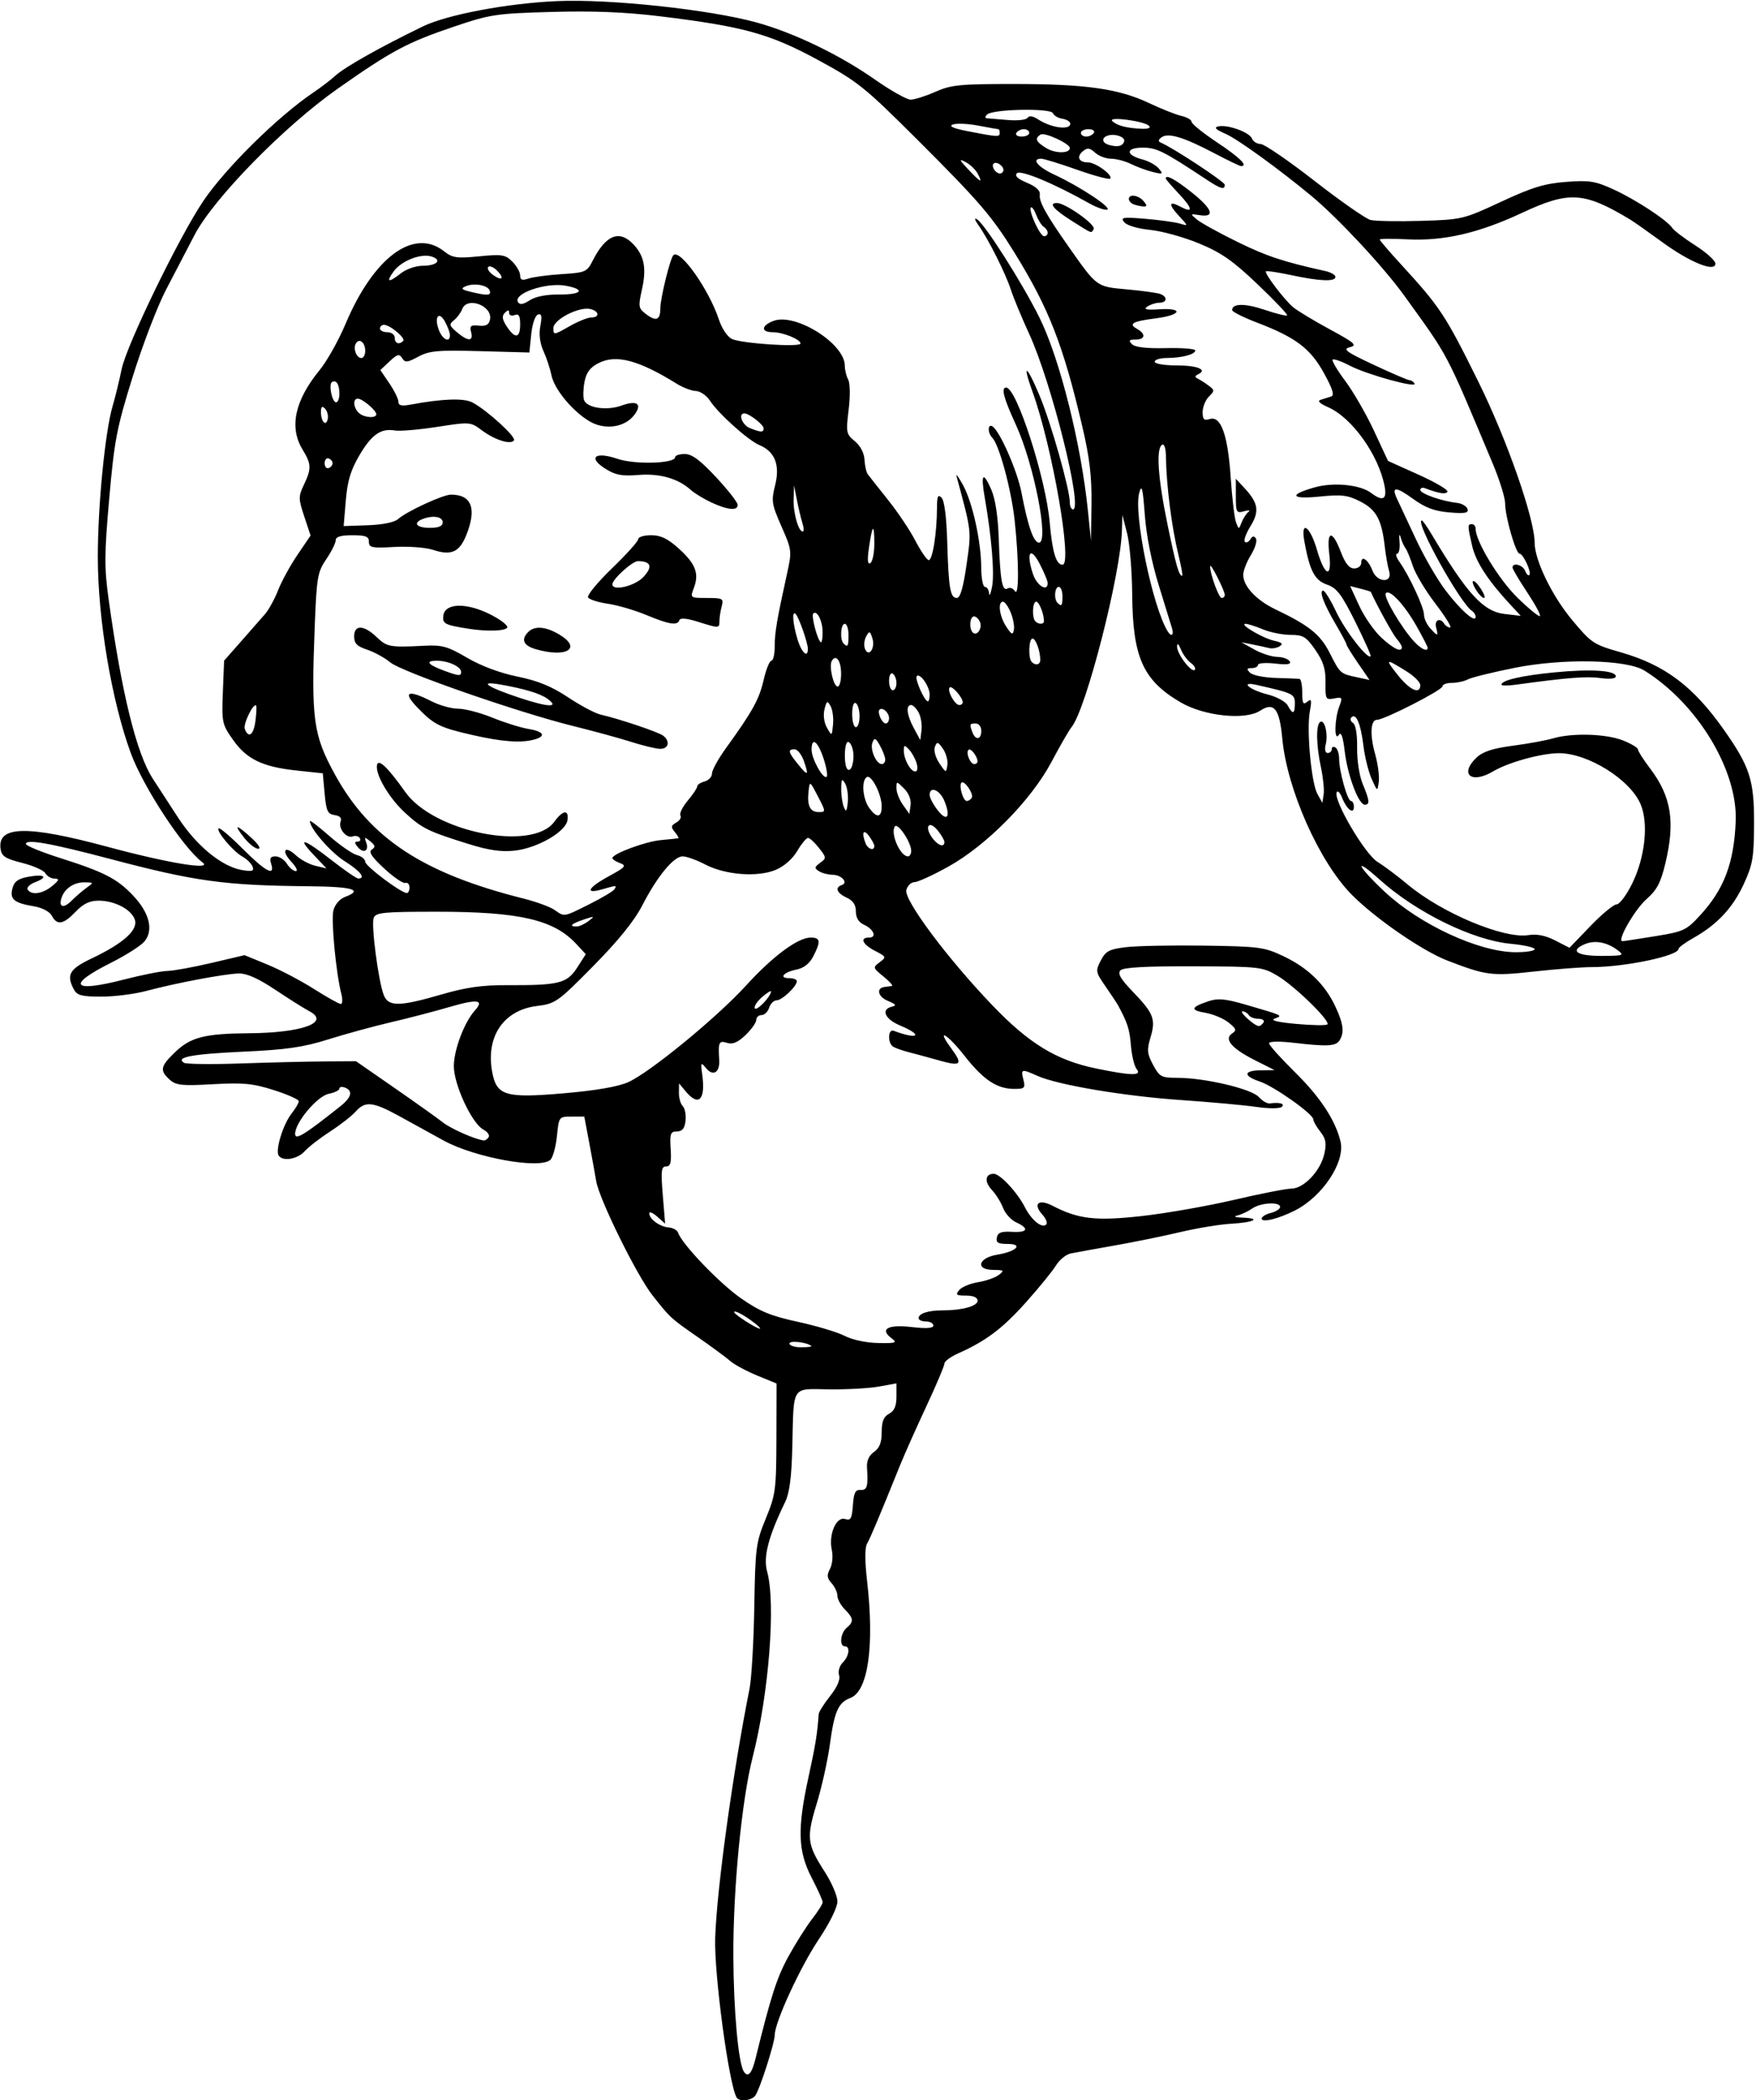
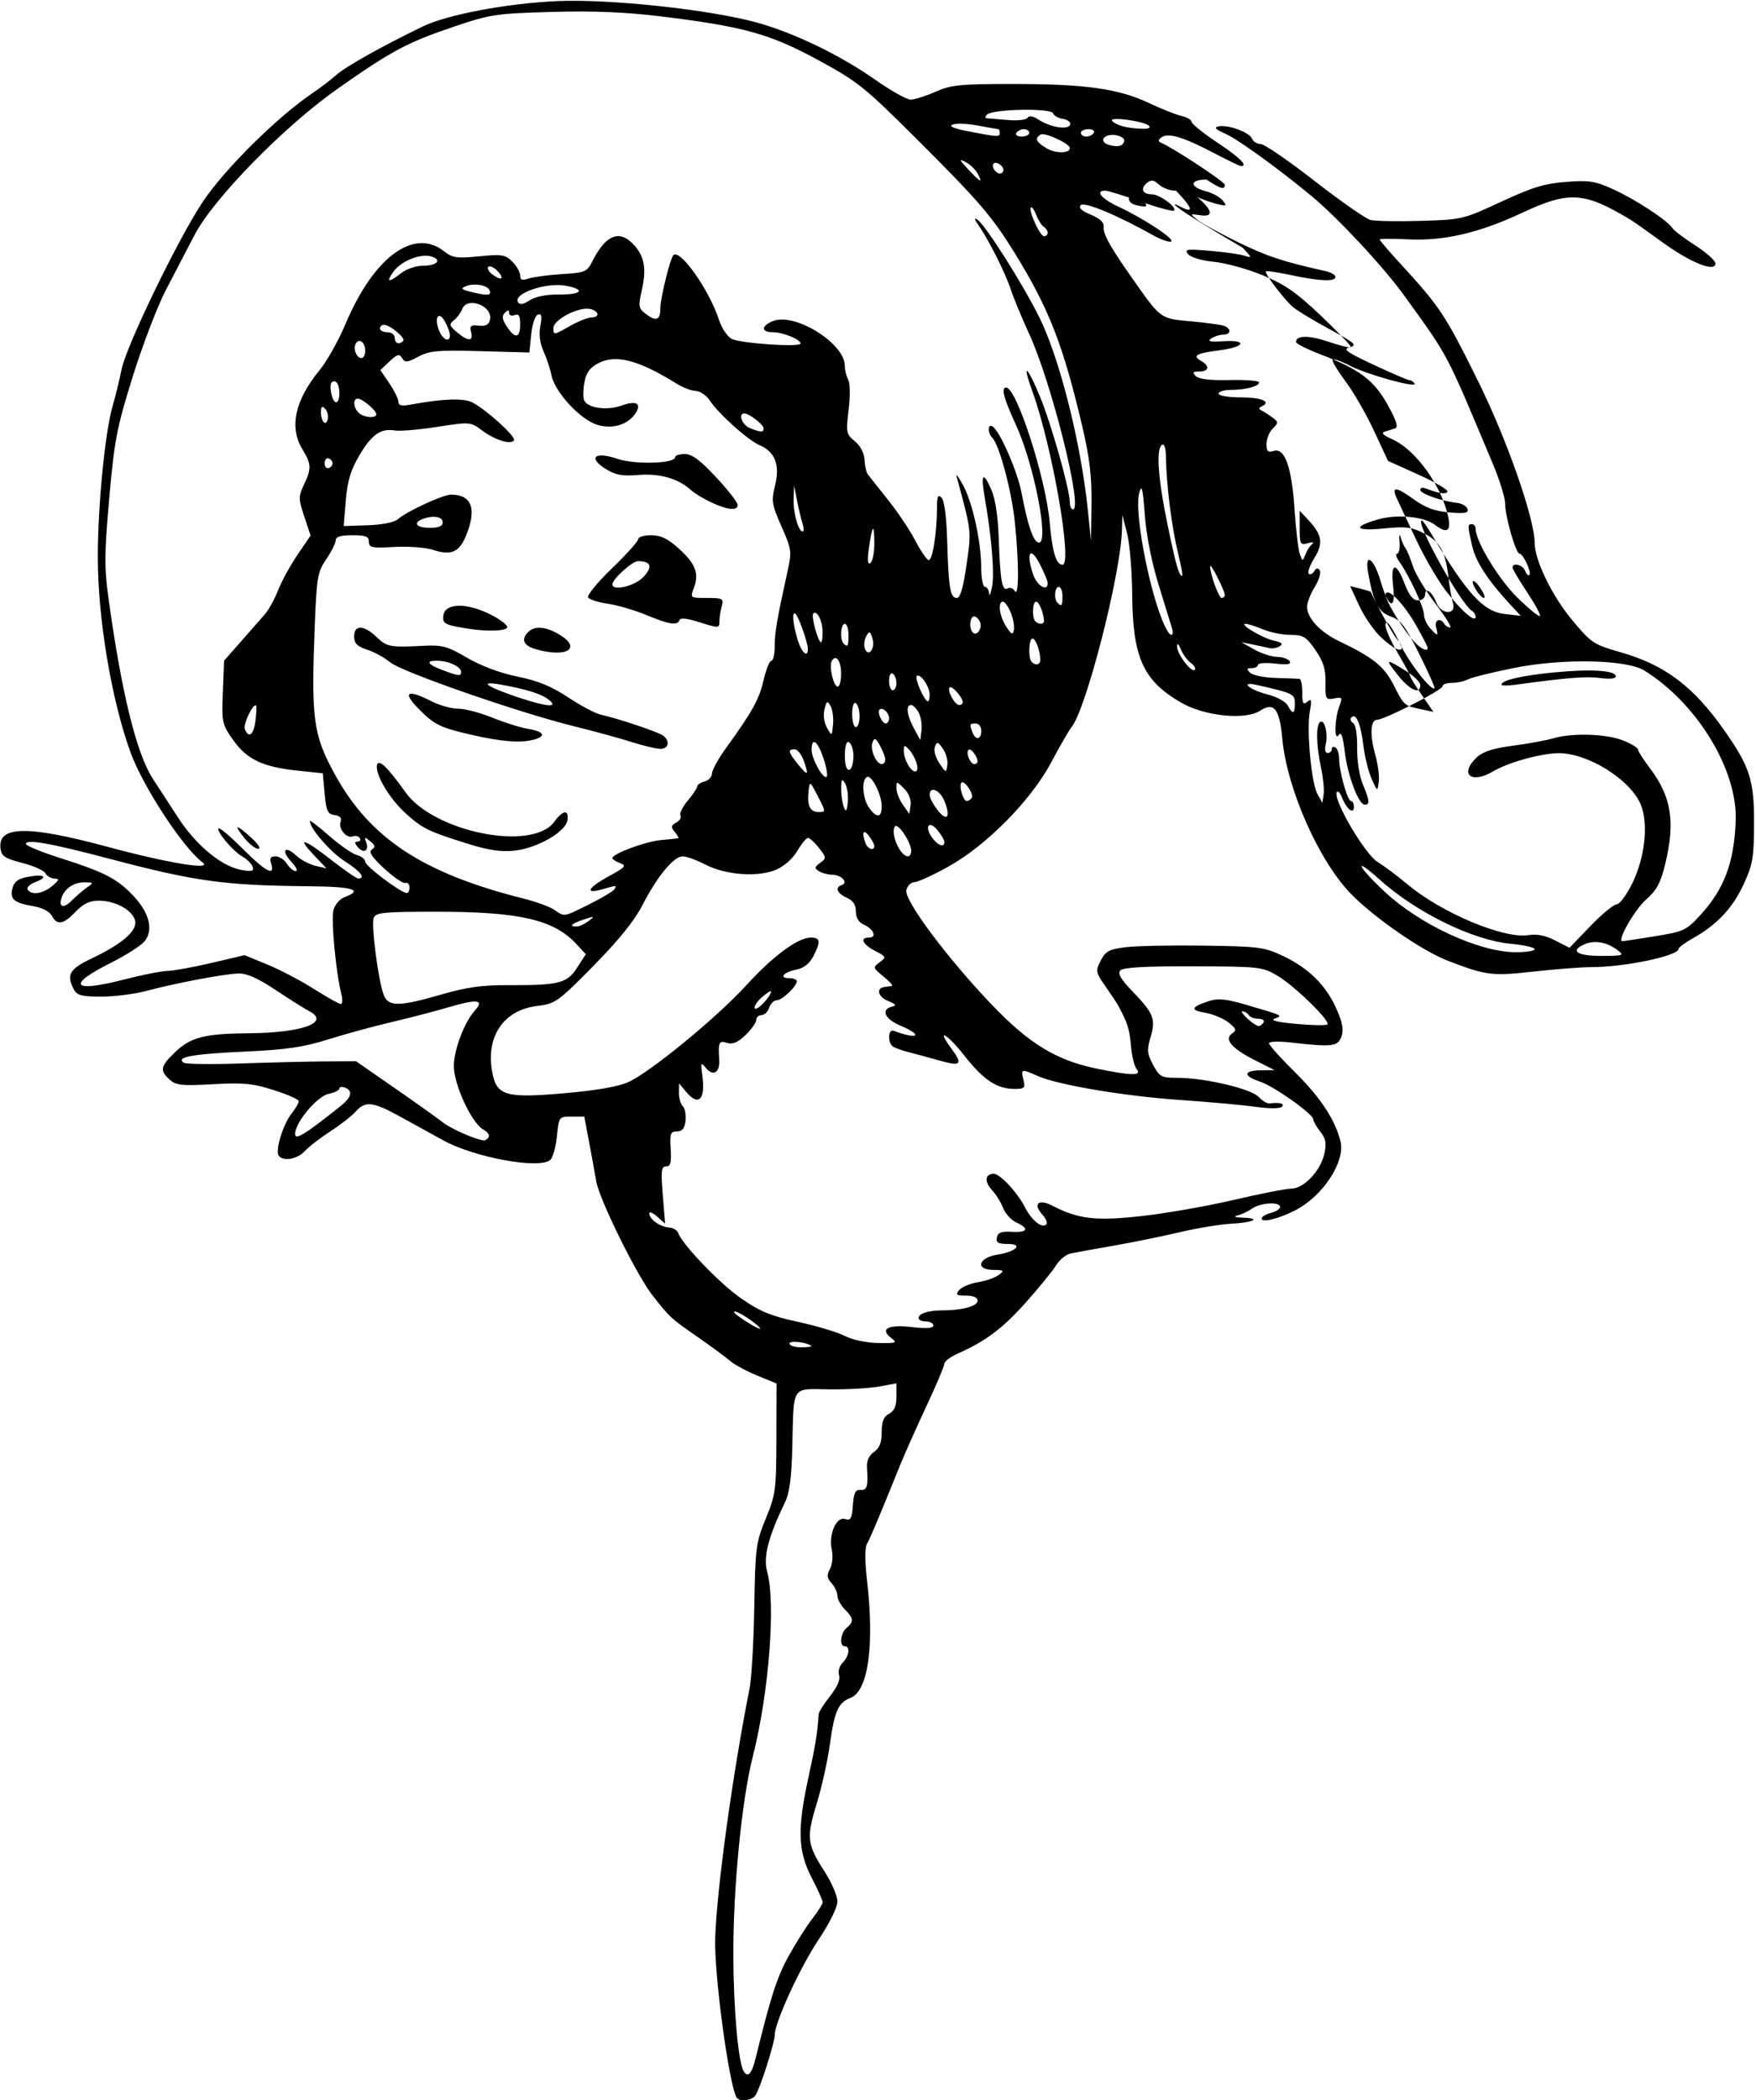
<svg xmlns="http://www.w3.org/2000/svg" xmlns:ns1="http://www.inkscape.org/namespaces/inkscape" xmlns:ns2="http://sodipodi.sourceforge.net/DTD/sodipodi-0.dtd" id="svg29376" version="1.1" ns1:version="0.91 r13725" width="446.25" height="533.438" viewBox="0 0 446.25 533.438" ns2:docname="ComicCharacter269.svg">
  <defs id="defs29380" />
  <ns2:namedview pagecolor="#ffffff" bordercolor="#666666" borderopacity="1" objecttolerance="10" gridtolerance="10" guidetolerance="10" ns1:pageopacity="0" ns1:pageshadow="2" ns1:window-width="1600" ns1:window-height="837" id="namedview29378" showgrid="false" ns1:zoom="1.2560047" ns1:cx="223.125" ns1:cy="266.71875" ns1:window-x="-8" ns1:window-y="-8" ns1:window-maximized="1" ns1:current-layer="svg29376" />
-   <path style="fill:#000000" d="m 187.198,532.734 c -1.977,-3.371 -5.752,-31.472 -5.447,-40.547 0.423,-12.576 4.472,-41.937 8.726,-63.281 0.514,-2.578 1.057,-11.908 1.208,-20.734 0.258,-15.152 0.421,-16.406 2.929,-22.5 2.498,-6.071 2.658,-7.278 2.693,-20.372 l 0.037,-13.919 -4.921,-2.019 c -2.707,-1.11 -5.783,-2.768 -6.836,-3.684 -1.053,-0.916 -4.745,-3.637 -8.204,-6.046 -7.067,-4.923 -6.917,-4.786 -11.517,-10.571 -3.986,-5.013 -13.575,-24.44 -14.354,-29.078 -0.301,-1.795 -1.106,-6.217 -1.788,-9.827 l -1.24,-6.562 -3.226,0 c -3.202,0 -3.23,0.037 -3.719,4.899 -0.271,2.694 -1.007,5.414 -1.637,6.043 -2.519,2.519 -19.224,-0.486 -27.228,-4.898 -2.932,-1.616 -7.949,-4.375 -11.15,-6.132 -6.786,-3.724 -8.707,-3.927 -11.145,-1.181 -0.982,1.107 -3.895,3.376 -6.473,5.044 -2.578,1.668 -5.491,3.926 -6.473,5.019 -1.851,2.059 -5.649,2.672 -6.638,1.071 -0.857,-1.386 1.156,-7.905 3.271,-10.594 1.03,-1.309 1.872,-2.739 1.872,-3.178 0,-0.439 -2.848,-1.706 -6.328,-2.815 -5.343,-1.702 -7.754,-1.936 -15.487,-1.503 -7.945,0.445 -9.405,0.29 -11.016,-1.167 -2.544,-2.302 -2.352,-3.354 1.251,-6.846 4.054,-3.93 7.551,-4.84 18.917,-4.928 13.562,-0.104 20.782,-2.756 15.298,-5.619 -1.191,-0.622 -5.042,-3.046 -8.557,-5.386 -4.425,-2.947 -7.308,-4.231 -9.375,-4.175 -3.629,0.098 -16.003,2.434 -23.421,4.421 -2.99,0.801 -8.143,1.457 -11.451,1.457 -4.987,0 -6.181,-0.31 -6.986,-1.813 -1.998,-3.733 -1.158,-5.193 4.541,-7.9 7.988,-3.794 11.78,-7.183 10.953,-9.79 -0.83,-2.615 -5.097,-4.871 -9.211,-4.871 -2.279,0 -3.899,0.779 -5.847,2.812 -3.123,3.26 -4.708,3.528 -6.049,1.022 -0.563,-1.052 -2.422,-2.038 -4.505,-2.39 -5.089,-0.86 -6.208,-1.776 -5.519,-4.519 0.445,-1.772 1.407,-2.492 3.973,-2.974 4.165,-0.781 5.295,0.028 1.862,1.333 -1.392,0.529 -2.269,1.385 -1.95,1.901 0.932,1.509 3.835,1.087 6.225,-0.905 1.804,-1.503 1.919,-1.85 0.619,-1.875 -0.877,-0.017 -1.931,-0.631 -2.344,-1.363 -0.412,-0.733 -3.07,-1.917 -5.906,-2.633 -4.26,-1.074 -5.212,-1.689 -5.48,-3.537 -0.856,-5.919 6.702,-6.072 27.177,-0.551 15.483,4.175 26.917,6.046 24.123,3.947 -4.935,-3.707 -15.073,-19.171 -18.234,-27.814 -4.857,-13.278 -8.336,-33.953 -8.354,-49.643 -0.015,-12.968 1.841,-31.916 3.764,-38.438 0.684,-2.32 1.709,-6.511 2.276,-9.313 C 32.135,87.701 45.443,60.292 51.638,51.094 57.295,42.695 70.702,29.487 79.688,23.461 c 1.805,-1.21 4.336,-3.148 5.625,-4.306 2.449,-2.2 11.459,-7.261 22.147,-12.441 6.183,-2.997 21.408,-5.867 34.103,-6.43 13.364,-0.592 38.84,2.139 50.778,5.444 9.435,2.612 21.059,8.213 29.891,14.401 4.068,2.85 8.199,5.182 9.182,5.182 0.982,0 3.812,-0.896 6.289,-1.992 4.003,-1.771 6.227,-1.991 20.041,-1.984 18.192,0.009 26.547,1.193 34.288,4.857 3.094,1.465 6.785,2.928 8.203,3.252 1.418,0.324 2.578,1 2.578,1.502 0,0.502 2.953,2.876 6.562,5.276 5.73,3.81 7.895,5.964 5.996,5.964 -0.311,0 -3.38,-1.479 -6.819,-3.286 -7.752,-4.073 -11.626,-5.246 -13.349,-4.041 -0.85,0.594 -0.944,1.054 -0.274,1.333 3.12,1.299 16.321,9.977 16.321,10.73 0,1.369 -1.015,1.082 -4.637,-1.314 C 295.632,38.348 293.934,37.5 290.386,37.5 c -4.371,0 -4.402,1.872 -0.05,3 1.576,0.408 3.446,1.447 4.155,2.308 1.169,1.419 1.027,1.501 -1.523,0.878 -1.547,-0.378 -4.037,-1.292 -5.535,-2.031 -1.497,-0.738 -3.784,-1.343 -5.082,-1.343 -1.298,0 -3.124,-0.691 -4.057,-1.536 -1.377,-1.247 -1.963,-1.315 -3.11,-0.363 -1.701,1.412 -1.033,2.836 1.33,2.836 1.932,0 6.429,3.3 5.614,4.12 -0.291,0.292 -4.084,-0.726 -8.43,-2.263 -4.346,-1.537 -8.432,-2.794 -9.081,-2.794 -2.628,0 -0.912,2.085 3.333,4.052 6.467,2.996 14.71,8.446 13.424,8.875 -0.602,0.201 -2.669,-0.522 -4.593,-1.607 -8.935,-5.033 -17.414,-8.562 -18.342,-7.635 -0.653,0.653 0.157,1.425 2.542,2.421 2.342,0.979 3.423,1.994 3.267,3.068 -0.249,1.713 1.637,5.104 7.351,13.221 7.228,10.266 6.98,10.086 14.813,10.795 3.901,0.353 7.71,0.88 8.465,1.17 1.901,0.73 1.724,2.198 -0.267,2.216 -0.902,0.008 -2.273,0.45 -3.047,0.983 -1.038,0.715 -0.246,0.896 3.024,0.689 6.284,-0.398 5.645,1.452 -0.788,2.282 -6.048,0.78 -7.148,1.4 -4.806,2.711 2.268,1.269 2.041,2.696 -0.43,2.696 -1.651,0 -1.828,0.234 -0.888,1.172 0.775,0.774 3.706,1.113 8.625,0.998 4.098,-0.096 7.451,0.171 7.451,0.594 0,0.997 -3.413,1.895 -7.266,1.911 -1.676,0.007 -3.047,0.435 -3.047,0.95 0,0.52 2.482,0.938 5.57,0.938 5.322,0 7.96,1.095 5.452,2.264 -0.816,0.38 -0.859,0.703 -0.139,1.051 0.571,0.276 1.813,1.069 2.759,1.761 1.617,1.182 1.625,1.354 0.133,2.846 -0.873,0.873 -1.588,2.641 -1.588,3.928 0,1.876 0.355,2.227 1.789,1.772 2.853,-0.906 4.61,3.966 5.339,14.805 0.353,5.248 0.961,10.386 1.351,11.417 0.709,1.875 0.709,1.875 1.438,0 0.401,-1.031 1.181,-2.219 1.735,-2.64 0.553,-0.42 0.057,-0.498 -1.103,-0.171 -1.973,0.555 -2.109,0.308 -2.109,-3.825 l 0,-4.419 2.271,2.45 c 3.445,3.718 3.764,5.845 1.44,9.606 -1.127,1.824 -1.768,3.598 -1.423,3.943 0.345,0.345 0.973,0.067 1.396,-0.618 0.548,-0.887 0.957,-0.942 1.421,-0.19 0.359,0.58 -0.222,2.468 -1.289,4.195 -1.067,1.727 -1.941,3.983 -1.941,5.013 0,2.895 3.312,6.436 8.207,8.774 8.56,4.089 11.396,6.371 13.792,11.1 2.65,5.23 2.643,5.224 6.943,6.147 l 3.16,0.678 -2.926,-4.253 c -1.609,-2.339 -2.926,-4.475 -2.926,-4.746 0,-0.271 -1.217,-2.557 -2.704,-5.079 -3.067,-5.202 -4.347,-8.626 -3.219,-8.612 0.421,0.006 1.908,2.431 3.304,5.391 2.248,4.766 7.933,12.098 8.749,11.282 0.168,-0.168 -1.583,-4.095 -3.891,-8.728 -3.504,-7.033 -4.692,-8.596 -7.202,-9.473 -3.139,-1.096 -4.393,-3.494 -5.754,-11.002 -1.009,-5.566 1.457,-3.873 3.217,2.208 1.956,6.76 3.869,7.376 3.114,1.004 -0.708,-5.981 0.748,-6.247 2.93,-0.535 1.135,2.973 2.142,4.219 3.409,4.219 1.003,0 1.797,-0.646 1.797,-1.462 0,-2.007 1.802,-0.727 2.847,2.021 1.177,3.096 5.168,3.231 4.234,0.143 -0.351,-1.16 -0.854,-4.008 -1.119,-6.328 -0.773,-6.782 -2.153,-9.307 -6.221,-11.382 -3.185,-1.625 -4.715,-1.81 -10.3,-1.249 -7.387,0.742 -8.007,-0.452 -1.22,-2.352 4.745,-1.329 11.506,-0.664 14.23,1.398 2.994,2.267 4.128,1.73 3.482,-1.649 -1.522,-7.972 -8.288,-17.434 -14.371,-20.1 -2.152,-0.943 -2.797,-1.589 -1.875,-1.876 0.773,-0.241 1.963,-0.614 2.644,-0.829 0.906,-0.286 0.425,-1.868 -1.798,-5.912 -3.449,-6.273 -7.177,-9.097 -16.933,-12.825 -3.527,-1.348 -6.413,-2.791 -6.413,-3.206 0,-1.734 3.257,-1.766 8.251,-0.08 2.929,0.989 5.499,1.624 5.711,1.412 0.212,-0.212 -3.15,-3.754 -7.471,-7.871 -6.318,-6.019 -9.238,-8.057 -14.908,-10.4 -3.878,-1.603 -9.474,-3.15 -12.435,-3.439 -3.103,-0.302 -5.882,-1.126 -6.561,-1.944 -1.039,-1.252 -0.406,-1.355 5.383,-0.868 3.609,0.303 7.544,0.847 8.745,1.209 2.182,0.657 2.182,0.656 -0.244,-1.962 C 296.839,51.85 297.004,50.897 300,52.5 c 3.3,1.766 3.133,0.474 -0.425,-3.3 C 297.746,47.262 296.25,45.523 296.25,45.338 c 0,-1.092 2.285,0.12 6.478,3.434 5.37,4.245 6.213,6.504 2.194,5.88 -2.516,-0.391 -2.533,-0.363 -0.703,1.143 1.031,0.849 5.672,3.401 10.312,5.673 7.404,3.624 11.622,5.021 22.266,7.373 1.418,0.313 2.578,0.984 2.578,1.489 0,1.262 -4.001,1.101 -11.241,-0.45 -3.347,-0.717 -6.237,-1.152 -6.423,-0.966 -0.464,0.464 4.58,7.122 6.883,9.084 1.031,0.879 5.205,3.403 9.275,5.609 6.463,3.504 7.116,4.084 5.156,4.584 -1.896,0.484 -0.952,1.177 6.09,4.472 4.584,2.145 8.672,3.899 9.085,3.899 0.413,0 0.986,0.379 1.272,0.843 0.798,1.29 -12.1,-2.269 -16.465,-4.545 -2.122,-1.106 -4.078,-1.792 -4.346,-1.523 -0.268,0.268 1.179,2.714 3.217,5.434 2.037,2.721 5.315,8.401 7.283,12.622 l 3.578,7.675 7.798,3.512 c 4.289,1.932 7.574,3.874 7.301,4.316 -0.443,0.717 -2.109,0.453 -5.73,-0.908 -0.645,-0.242 -1.172,-0.041 -1.172,0.447 0,0.935 5.452,2.859 9.302,3.282 1.249,0.137 2.463,0.834 2.698,1.548 0.34,1.03 -0.611,1.212 -4.614,0.879 -3.756,-0.312 -6.097,-1.183 -9.176,-3.414 -4.483,-3.248 -5.658,-3.229 -4.075,0.066 0.557,1.159 2.682,5.694 4.722,10.077 2.04,4.383 5.407,10.218 7.482,12.967 3.842,5.088 7.724,8.521 7.724,6.829 0,-0.514 -0.405,-1.185 -0.899,-1.491 -2.93,-1.811 -14.691,-22.992 -12.767,-22.992 0.214,0 1.332,1.582 2.484,3.516 9.035,15.155 13.114,19.602 18.56,20.235 l 4.096,0.476 -2.761,-2.973 c -5.593,-6.022 -8.661,-10.75 -9.59,-14.779 -1.2,-5.205 -1.204,-5.538 -0.061,-5.538 0.516,0 0.938,0.527 0.938,1.172 0.002,3.192 5.903,12.9 10.651,17.523 2.882,2.806 5.445,4.896 5.696,4.645 0.251,-0.251 -1.214,-2.968 -3.255,-6.039 -2.041,-3.07 -3.713,-5.899 -3.714,-6.286 -0.006,-1.367 2.617,-0.681 3.2,0.837 0.325,0.847 0.808,1.324 1.073,1.059 0.636,-0.636 -1.557,-5.412 -2.485,-5.412 -0.957,0 -3.666,-9.43 -3.666,-12.762 0,-1.446 -1.426,-6.022 -3.168,-10.168 -12.142,-28.896 -10.951,-26.638 -22.512,-42.666 -5.254,-7.284 -16.821,-19.69 -23.583,-25.291 -8.304,-6.879 -18.75,-14.429 -21.796,-15.754 -2.499,-1.087 -3.011,-1.614 -1.825,-1.88 2.359,-0.529 7.935,1.491 8.552,3.098 0.287,0.748 1.274,1.365 2.192,1.37 0.919,0.005 7.085,4.225 13.703,9.377 6.618,5.153 13.018,9.616 14.221,9.918 1.203,0.302 6.968,0.406 12.811,0.232 10.449,-0.312 10.782,-0.391 20.378,-4.853 7.888,-3.668 11.049,-4.634 16.516,-5.048 5.926,-0.448 7.416,-0.211 12.066,1.918 5.67,2.596 13.678,7.846 14.913,9.777 0.413,0.645 3.05,2.644 5.859,4.441 2.81,1.797 5.109,3.867 5.109,4.598 0,2.323 -6.426,-0.267 -13.548,-5.461 -3.584,-2.614 -7.218,-5.174 -8.076,-5.69 -11.794,-7.089 -15.534,-7.317 -27.595,-1.684 -10.922,5.101 -19.82,7.157 -28.98,6.694 -3.913,-0.198 -7.114,-0.176 -7.114,0.048 0,0.224 2.426,3.051 5.391,6.282 9.982,10.878 11.284,12.85 19.679,29.823 C 382.978,111.67 390,131.768 390,137.889 c 0,4.345 4.375,13.384 9.415,19.45 4.976,5.989 5.503,6.342 12.439,8.325 11.24,3.213 18.485,8.66 26.293,19.769 6.544,9.311 7.638,12.708 7.607,23.63 -0.025,8.728 -0.321,10.481 -2.614,15.469 -2.778,6.041 -6.75,10.291 -12.792,13.687 -2.081,1.17 -3.784,2.42 -3.784,2.778 0,1.767 -13.639,4.629 -22.065,4.629 -2.512,0 -9.129,0.507 -14.704,1.127 -10.702,1.19 -12.12,1.01 -21.983,-2.792 -6.346,-2.446 -18.303,-10.678 -24.295,-16.727 -8.27,-8.347 -16.465,-26.776 -17.658,-39.707 -0.698,-7.565 -2.11,-9.324 -5.631,-7.017 -3.764,2.466 -14.166,1.382 -20.151,-2.099 -9.583,-5.575 -12.222,-11.417 -12.353,-27.356 -0.05,-5.994 -0.632,-13.007 -1.295,-15.585 l -1.205,-4.688 -0.111,3.922 c -0.318,11.186 -9.116,45.512 -12.812,49.984 -0.639,0.773 -2.923,4.73 -5.075,8.793 -5.153,9.727 -16.497,21.232 -26.287,26.659 -3.867,2.144 -7.72,3.904 -8.563,3.91 -0.842,0.007 -1.765,0.904 -2.05,1.994 -0.655,2.505 10.404,17.325 21.822,29.243 9.338,9.747 16.261,13.976 26.29,16.062 9.026,1.877 11.864,1.927 10.417,0.184 -0.584,-0.704 -1.241,-3.408 -1.46,-6.008 -0.35,-4.167 -0.834,-5.682 -3.244,-10.153 -0.307,-0.569 -1.748,-2.745 -3.204,-4.837 -2.525,-3.628 -2.58,-3.93 -1.206,-6.588 1.24,-2.398 2.131,-2.869 6.396,-3.387 2.726,-0.331 11.675,-0.506 19.887,-0.39 13.974,0.198 15.266,0.37 20.156,2.691 6.184,2.936 10.524,7.137 13.156,12.736 2.061,4.386 2.345,6.644 1.083,8.634 -0.949,1.497 -3.11,1.613 -11.592,0.623 -3.74,-0.437 -6.328,-0.388 -6.328,0.119 0,0.472 2.986,3.8 6.636,7.395 6.392,6.297 10.224,12.129 11.527,17.545 1.249,5.189 -4.564,13.976 -11.601,17.535 -4.186,2.117 -8.438,3.148 -8.438,2.045 0,-0.47 1.055,-1.118 2.344,-1.442 1.289,-0.324 2.344,-1.002 2.344,-1.508 0,-1.372 -4.935,-1.11 -7.057,0.374 -1.017,0.711 -2.693,1.506 -3.724,1.766 -1.197,0.302 -0.718,0.512 1.328,0.581 4.837,0.164 2.749,1.221 -3.049,1.543 -2.806,0.156 -8.629,1.116 -12.94,2.134 -4.311,1.018 -11.847,2.553 -16.745,3.412 -4.898,0.859 -9.869,1.76 -11.045,2.003 -1.176,0.243 -2.864,1.626 -3.75,3.073 -0.886,1.447 -4.326,5.666 -7.645,9.375 -5.917,6.614 -10.152,9.8 -17.17,12.916 -1.934,0.859 -3.513,2.024 -3.51,2.591 0.003,0.566 -2.067,5.459 -4.6,10.873 -2.533,5.414 -5.543,12.164 -6.69,15 -5.403,13.365 -7.525,18.404 -8.364,19.856 -0.586,1.013 -0.59,4.353 -0.013,9.375 1.912,16.627 0.28,28.111 -4.237,29.829 -3.088,1.174 -4.058,3.382 -5.22,11.886 -0.551,4.035 -2.051,10.765 -3.333,14.956 -2.668,8.722 -2.48,10.299 2.065,17.353 1.759,2.73 3.198,6.103 3.198,7.495 0,1.485 -1.977,5.487 -4.782,9.681 -4.675,6.99 -11.104,20.935 -11.139,24.16 -0.023,2.134 -3.832,13.988 -4.977,15.488 -0.979,1.283 -4.06,1.589 -4.717,0.469 z m 4.79,-9.844 c 3.95,-16.033 5.437,-20.645 8.39,-26.016 1.843,-3.352 4.551,-7.631 6.017,-9.51 1.467,-1.879 2.667,-3.789 2.667,-4.245 0,-0.456 -1.266,-3.268 -2.812,-6.249 -3.489,-6.725 -3.662,-12.375 -0.781,-25.55 1.766,-8.078 2.243,-11.021 2.584,-15.958 0.04,-0.574 1.345,-2.645 2.901,-4.602 1.816,-2.286 2.632,-4.178 2.28,-5.288 -0.31,-0.976 0.092,-2.37 0.922,-3.199 1.647,-1.647 1.969,-4.149 0.533,-4.149 -1.446,0 -1.109,-3.378 0.469,-4.688 1.864,-1.547 1.775,-2.444 -0.469,-4.688 -1.031,-1.031 -1.875,-2.58 -1.875,-3.442 0,-0.862 -0.666,-2.303 -1.481,-3.203 -1.182,-1.306 -1.264,-2.041 -0.406,-3.644 0.603,-1.126 0.803,-3.247 0.455,-4.827 -0.858,-3.905 1.14,-8.54 3.374,-7.83 1.43,0.454 1.741,-0.093 1.986,-3.492 0.228,-3.164 0.643,-4.002 1.931,-3.9 1.678,0.133 1.978,-0.881 1.66,-5.611 -0.12,-1.783 0.469,-3.123 1.776,-4.038 1.415,-0.991 1.955,-2.382 1.955,-5.033 0,-2.704 0.491,-3.927 1.875,-4.667 1.339,-0.716 1.875,-1.963 1.875,-4.358 l 0,-3.355 -4.453,0.81 c -2.449,0.445 -8.151,0.764 -12.672,0.708 -9.7,-0.12 -8.952,-1.292 -9.341,14.633 -0.19,7.807 -0.703,11.687 -1.858,14.062 -4.215,8.671 -5.565,13.879 -4.548,17.542 2.249,8.099 0.479,30.888 -3.661,47.145 -2.808,11.026 -4.989,33.496 -4.915,50.625 0.06,13.712 1.259,26.989 2.64,29.222 1.039,1.682 2.045,0.601 2.983,-3.207 z m 14.184,-181.04 c -1.12,-0.966 -5.547,-1.459 -5.547,-0.619 0,0.525 1.336,0.955 2.969,0.955 1.633,0 2.793,-0.152 2.578,-0.337 z m 20.375,-1.974 c -3.074,-2.329 -0.9,-3.532 5.12,-2.833 3.773,0.438 5.52,0.315 5.52,-0.389 0,-0.566 -0.844,-1.03 -1.875,-1.03 -1.031,0 -1.875,-0.377 -1.875,-0.837 0,-1.18 2.438,-1.975 6.053,-1.975 5.02,0 8.947,-1.08 8.947,-2.461 0,-0.819 -1.069,-1.289 -2.927,-1.289 -2.503,0 -2.757,-0.205 -1.753,-1.415 0.646,-0.778 2.798,-1.674 4.783,-1.992 1.985,-0.317 4.356,-1.144 5.269,-1.837 1.497,-1.136 1.354,-1.263 -1.455,-1.29 -4.573,-0.044 -3.736,-3.08 1.064,-3.86 4.891,-0.795 6.762,-2.732 2.639,-2.732 -2.427,0 -2.998,-0.343 -2.729,-1.641 0.26,-1.255 1.156,-1.592 3.819,-1.434 4.022,0.239 4.524,-0.836 1.117,-2.388 -1.299,-0.592 -2.804,-2.242 -3.344,-3.666 -0.54,-1.424 -1.841,-3.508 -2.892,-4.63 -1.923,-2.053 -1.672,-4.054 0.509,-4.054 1.6,0 5.981,4.695 7.913,8.48 1.696,3.323 4.355,5.466 5.438,4.383 0.365,-0.365 -0.078,-1.484 -0.984,-2.486 -2.507,-2.77 -0.99,-4.102 2.573,-2.259 6.61,3.42 11.015,3.921 22.812,2.596 6.116,-0.687 16.604,-2.53 23.307,-4.095 6.703,-1.565 13.269,-2.851 14.59,-2.857 3.147,-0.015 7.377,-4.476 8.355,-8.812 0.607,-2.693 0.401,-3.847 -1.013,-5.643 -0.977,-1.242 -1.776,-2.648 -1.776,-3.124 0,-1.358 -10.024,-8.441 -13.629,-9.631 -4.265,-1.408 -4.133,-2.791 0.27,-2.841 l 3.516,-0.04 -5.065,-2.555 c -5.858,-2.955 -7.886,-5.358 -5.717,-6.774 1.19,-0.777 1.046,-1.204 -0.938,-2.781 -1.289,-1.025 -3.952,-2.134 -5.918,-2.466 -3.894,-0.657 -3.658,-1.429 0.903,-2.948 2.34,-0.78 4.288,-0.595 9.375,0.889 9.675,2.823 9.516,2.747 7.383,3.541 -1.208,0.449 0.701,0.92 5.498,1.354 4.042,0.366 7.592,0.423 7.888,0.127 0.848,-0.848 -8.299,-9.766 -12.675,-12.358 -3.821,-2.263 -4.53,-2.343 -21.384,-2.402 -11.932,-0.042 -17.771,0.278 -18.507,1.014 -0.808,0.808 -0.013,2.178 3.205,5.522 5.237,5.441 5.799,6.92 4.404,11.576 -0.941,3.14 -0.846,4.111 0.674,6.933 1.638,3.042 2.094,3.282 6.215,3.282 6.918,0 18.801,2.801 20.63,4.863 0.879,0.991 2.144,1.728 2.812,1.639 2.527,-0.337 3.927,0.066 3.043,0.876 -0.505,0.462 -3.328,0.464 -6.516,0.003 -3.094,-0.447 -11.742,-1.234 -19.219,-1.748 -14.362,-0.988 -31.213,-3.829 -36.36,-6.132 -4.071,-1.821 -4.255,-1.772 -3.568,0.967 0.532,2.119 0.312,2.344 -2.289,2.344 -4.438,0 -7.86,-2.273 -12.701,-8.434 -4.389,-5.586 -7.32,-7.24 -3.376,-1.905 3.058,4.137 2.555,4.689 -2.879,3.158 -2.707,-0.763 -6.243,-1.723 -7.858,-2.135 -1.615,-0.412 -3.408,-1.04 -3.984,-1.397 -1.462,-0.903 -1.348,-4.601 0.124,-4.047 6.236,2.343 7.645,1.184 1.631,-1.342 -3.875,-1.628 -4.96,-4.095 -2.1,-4.775 1.282,-0.305 1.06,-0.628 -1.014,-1.481 -2.552,-1.049 -3.049,-3.297 -0.783,-3.54 0.602,-0.065 1.41,-0.172 1.797,-0.239 0.387,-0.067 -0.562,-1.146 -2.109,-2.397 -2.728,-2.207 -2.758,-2.316 -0.993,-3.629 1.751,-1.303 1.707,-1.412 -1.172,-2.9 -3.187,-1.648 -3.958,-3.373 -1.507,-3.373 2.045,0 1.186,-2.141 -1.311,-3.269 -1.345,-0.607 -2.049,-1.764 -2.049,-3.365 0,-1.693 -0.718,-2.767 -2.344,-3.508 -2.495,-1.137 -3.058,-2.589 -1.24,-3.195 1.742,-0.581 -0.057,-2.599 -2.331,-2.615 -1.13,-0.007 -2.685,-0.413 -3.456,-0.9 -1.215,-0.768 -1.175,-1.052 0.295,-2.126 1.624,-1.187 1.611,-1.349 -0.307,-3.787 -1.102,-1.401 -2.353,-2.547 -2.78,-2.547 -0.427,0 -1.66,1.497 -2.74,3.327 -1.182,2.003 -3.352,3.908 -5.453,4.785 -4.62,1.93 -12.809,1.308 -17.932,-1.363 -2.176,-1.134 -4.757,-2.062 -5.735,-2.062 -2.277,0 -6.479,5.108 -10.272,12.485 -2.001,3.892 -6.079,8.934 -12.416,15.351 -9.095,9.209 -9.617,9.578 -14.398,10.175 -8.443,1.055 -12.99,7.807 -11.305,16.787 1.122,5.979 3.368,6.651 18.021,5.393 8.301,-0.712 13.956,-1.684 16.548,-2.844 5.502,-2.462 22.507,-16.399 29.928,-24.531 6.817,-7.469 13.171,-12.182 16.432,-12.188 2.486,-0.005 2.622,0.972 0.663,4.762 -0.948,1.834 -2.408,2.99 -4.238,3.356 -3.317,0.663 -4.621,2.191 -1.87,2.191 1.062,0 1.93,0.342 1.93,0.761 0,1.303 -3.756,4.864 -5.13,4.864 -0.719,0 -1.574,0.844 -1.902,1.875 -0.327,1.031 -1.199,1.875 -1.938,1.875 -0.739,0 -1.343,0.554 -1.343,1.231 0,0.677 -1.226,2.405 -2.725,3.841 -1.966,1.884 -3.271,2.437 -4.688,1.987 -2.074,-0.658 -2.293,-0.184 -2.001,4.332 0.206,3.202 -1.564,4.285 -3.371,2.062 -1.3,-1.599 -1.372,-1.455 -0.925,1.835 0.844,6.219 -0.945,8.013 -4.155,4.165 l -1.76,-2.109 -0.031,2.391 c -0.017,1.315 0.424,2.845 0.98,3.401 0.556,0.556 0.872,2.222 0.703,3.703 -0.224,1.956 -0.821,2.698 -2.183,2.713 -1.648,0.018 -1.841,0.557 -1.594,4.453 0.221,3.485 -0.027,4.433 -1.16,4.433 -1.224,0 -1.351,1.096 -0.845,7.266 l 0.596,7.266 -2.014,-1.786 C 165.906,308.013 165,307.645 165,308.177 c 0,1.455 2.71,3.413 4.952,3.578 1.091,0.08 2.166,0.693 2.389,1.361 0.959,2.876 10.479,12.797 15.935,16.607 4.807,3.356 7.563,4.495 14.531,6.007 4.729,1.026 10.076,2.633 11.88,3.57 1.902,0.988 5.449,1.744 8.438,1.797 4.613,0.083 4.973,-0.046 3.422,-1.222 z m -34.828,-3.881 c -2.58,-1.988 -5.156,-3.354 -5.156,-2.733 0,0.55 5.774,4.249 6.562,4.205 0.258,-0.014 -0.375,-0.677 -1.406,-1.471 z M 86.484,280.977 c 2.875,-2.286 3.284,-3.943 1.172,-4.753 -0.773,-0.297 -1.406,-0.184 -1.406,0.251 0,0.435 -1.214,1.034 -2.697,1.33 C 80.61,278.394 75,285.075 75,287.991 c 0,1.687 2.336,0.26 11.484,-7.014 z m 37.705,7.82 c 0.303,-0.49 -0.307,-1.349 -1.355,-1.91 -2.938,-1.573 -7.526,-11.453 -7.501,-16.157 0.021,-4.129 2.68,-11.141 5.338,-14.078 2.479,-2.739 0.674,-2.982 -6.515,-0.876 -3.747,1.098 -10.398,2.83 -14.781,3.849 -4.383,1.019 -11.555,2.979 -15.938,4.355 -6.396,2.008 -10.652,2.624 -21.562,3.122 -13.032,0.594 -17.405,1.412 -15.116,2.827 0.562,0.347 7.041,0.423 14.397,0.168 7.356,-0.255 16.961,-0.486 21.344,-0.513 l 7.969,-0.05 9.844,6.823 c 5.414,3.753 10.923,7.676 12.242,8.719 2.072,1.637 8.486,4.446 10.437,4.57 0.356,0.023 0.895,-0.36 1.198,-0.849 z M 321.094,259.688 c 0.319,-0.516 -0.264,-0.938 -1.296,-0.938 -1.031,0 -2.136,-0.422 -2.454,-0.938 -0.319,-0.516 -1.023,-0.938 -1.565,-0.938 -1.046,0 2.984,3.666 4.088,3.719 0.356,0.017 0.909,-0.391 1.227,-0.906 z M 195.938,251.811 c 0,-0.302 -1.04,0.355 -2.312,1.461 -1.271,1.106 -2.082,2.383 -1.8,2.838 0.471,0.761 4.112,-3.045 4.112,-4.299 z m -109.196,0.61 c -1.357,-5.266 -2.638,-18.713 -2.018,-21.183 0.377,-1.5 1.598,-2.919 2.959,-3.436 4.733,-1.799 2.01,-2.605 -9.167,-2.71 C 57.062,224.89 49.687,223.88 28.125,218.189 12.799,214.144 6.547,213.031 6.586,214.355 c 0.013,0.441 3.915,2.041 8.672,3.556 11.309,3.601 14.51,5.251 18.606,9.588 4.105,4.347 5.196,8.712 2.889,11.562 -0.888,1.096 -4.742,3.559 -8.566,5.474 -11.361,5.688 -9.886,7.646 3.22,4.272 4.641,-1.195 9.651,-2.188 11.134,-2.208 1.483,-0.02 6.502,-0.929 11.152,-2.021 l 8.456,-1.985 5.815,2.388 c 3.198,1.313 8.516,4.101 11.816,6.195 3.301,2.094 6.367,3.811 6.814,3.816 0.447,0.005 0.513,-1.151 0.148,-2.569 z m 25.419,0.164 c 6.28,-1.825 10.368,-2.405 16.745,-2.375 13.14,0.061 15.193,-0.452 17.758,-4.441 l 2.203,-3.426 -2.481,-2.662 c -5.698,-6.114 -14.439,-8.119 -35.381,-8.119 -13.583,0 -15.513,0.189 -16.043,1.572 -0.674,1.757 1.17,15.926 2.543,19.537 1.159,3.048 3.925,3.032 14.655,-0.086 z m 298.933,-11.25 c -2.789,-2.108 -5.943,-2.643 -8.559,-1.451 -3.682,1.678 -1.681,2.93 4.63,2.898 5.384,-0.028 5.668,-0.132 3.929,-1.447 z M 390,241.073 c 0,-0.441 -2.73,-1.057 -6.066,-1.368 -9.646,-0.901 -24.024,-7.941 -33.36,-16.335 -6.802,-6.115 -5.662,-3.402 1.306,3.109 8.947,8.36 23.942,15.299 33.198,15.363 2.707,0.019 4.922,-0.327 4.922,-0.768 z m 20.839,-11.386 c 0.746,0 2.536,-2.407 3.976,-5.349 3.248,-6.634 4.155,-15.187 2.126,-20.044 -2.635,-6.306 -13.45,-13.049 -20.847,-12.997 -4.5,0.032 -12.828,2.339 -16.649,4.613 -5.598,3.332 -8.675,0.691 -4.149,-3.56 1.555,-1.461 4.149,-2.297 9.141,-2.948 3.833,-0.5 8.443,-1.343 10.245,-1.874 4.864,-1.434 13.52,-1.17 17.8,0.542 2.073,0.829 3.769,1.852 3.769,2.272 0,0.42 1.384,2.589 3.076,4.82 5.409,7.132 6.437,13.528 3.881,24.153 -1.173,4.876 -2.162,6.75 -4.76,9.027 -3.014,2.64 -7.66,10.745 -6.136,10.702 0.362,-0.01 4.114,-0.581 8.339,-1.268 7.244,-1.178 7.897,-1.484 11.46,-5.372 6.043,-6.594 8.552,-13.245 8.981,-23.81 0.527,-12.966 -9.735,-29.897 -23.202,-38.282 -4.511,-2.809 -20.681,-3.149 -32.968,-0.693 -5.629,1.125 -10.98,2.445 -11.892,2.932 -0.911,0.488 -2.74,0.887 -4.063,0.887 -1.323,0 -2.405,0.402 -2.405,0.893 0,0.941 -14.766,8.482 -16.608,8.482 -1.672,0 -1.883,3.778 -0.488,8.738 0.699,2.486 1.114,5.65 0.921,7.031 -0.349,2.51 -0.351,2.509 -1.818,-0.769 -0.807,-1.805 -1.748,-5.605 -2.089,-8.446 -0.665,-5.528 -1.864,-8.358 -3.043,-7.179 -0.4,0.4 -0.22,1.04 0.399,1.423 0.689,0.426 1.095,2.873 1.047,6.307 -0.045,3.206 0.566,7.154 1.425,9.211 1.762,4.218 1.863,5.246 0.514,5.246 -1.566,0 -4.369,-7.444 -5.088,-13.51 -0.45,-3.795 -0.92,-5.124 -1.494,-4.219 -1.202,1.898 -1.127,-3.963 0.092,-7.167 0.892,-2.345 0.803,-2.488 -1.296,-2.087 -2.131,0.407 -2.249,0.188 -2.186,-4.033 0.052,-3.442 -0.539,-5.338 -2.582,-8.286 -2.332,-3.365 -3.087,-3.823 -6.302,-3.823 -2.009,0 -5.167,-0.633 -7.018,-1.406 -1.851,-0.773 -3.841,-1.403 -4.423,-1.4 -1.795,0.011 4.368,3.654 7.252,4.287 2.015,0.443 2.385,0.809 1.425,1.412 -0.713,0.448 -1.929,0.652 -2.703,0.454 -0.773,-0.198 -2.672,-0.611 -4.219,-0.917 l -2.812,-0.557 3.281,1.837 c 1.805,1.01 4.417,1.854 5.804,1.876 1.388,0.022 2.822,0.523 3.187,1.115 0.479,0.774 -0.556,0.938 -3.695,0.584 -2.398,-0.27 -4.359,-0.121 -4.359,0.331 0,0.452 -0.717,0.822 -1.594,0.822 -1.275,0 -1.359,0.235 -0.422,1.172 0.644,0.645 3.576,1.239 6.516,1.322 2.939,0.083 5.661,0.188 6.047,0.234 0.387,0.046 0.703,1.613 0.703,3.48 0,2.767 0.238,3.199 1.283,2.332 1.062,-0.882 1.173,-0.459 0.643,2.463 -0.862,4.757 0.376,18.191 1.934,20.973 l 1.256,2.243 0.325,-2.146 c 0.179,-1.18 -0.128,-4.259 -0.683,-6.843 -1.223,-5.703 -1.302,-10.875 -0.177,-11.571 1.127,-0.697 2.04,3.124 1.377,5.765 -0.317,1.262 -0.111,2.138 0.503,2.138 0.572,0 1.039,-0.447 1.039,-0.993 0,-0.546 0.422,-0.732 0.938,-0.413 0.516,0.319 0.938,1.603 0.938,2.854 0,3.193 2.113,10.739 3.007,10.739 0.409,0 0.743,0.658 0.743,1.462 0,2.065 -1.804,0.701 -2.982,-2.256 -0.545,-1.368 -1.177,-1.991 -1.403,-1.385 -0.793,2.122 7.19,15.681 10.39,17.648 1.678,1.031 5.126,3.614 7.663,5.738 8.639,7.236 24.472,13.867 30.696,12.857 2.129,-0.346 4.33,0.094 6.788,1.354 l 3.637,1.866 5.315,-5.517 c 2.923,-3.034 5.926,-5.517 6.672,-5.517 z M 381.562,173.894 c 0,-1.117 5.073,-2.301 13.321,-3.109 9.427,-0.923 15.741,-0.52 15.741,1.003 0,0.588 -1.542,0.749 -3.984,0.416 -3.504,-0.477 -8.299,-0.096 -21.562,1.713 -1.934,0.264 -3.516,0.253 -3.516,-0.024 z m -231.976,60.025 c 1.665,-1.275 1.56,-1.307 -1.227,-0.377 -3.181,1.061 -3.91,1.77 -1.82,1.77 0.675,0 2.046,-0.627 3.047,-1.393 z m 0.249,-4.298 c 3.168,-1.583 6.003,-3.271 6.299,-3.75 0.663,-1.072 0.646,-1.072 -3.094,4.2e-4 -4.551,1.305 -3.668,-0.413 1.718,-3.345 4.193,-2.282 4.527,-2.675 2.812,-3.31 -1.07,-0.396 -1.946,-0.968 -1.946,-1.271 0,-1.11 8.397,-4.226 12.345,-4.582 2.234,-0.201 4.218,-0.408 4.41,-0.459 0.192,-0.051 -0.21,-0.767 -0.893,-1.59 -1.048,-1.263 -0.99,-1.638 0.374,-2.401 0.889,-0.497 1.366,-1.309 1.06,-1.803 -0.306,-0.494 0.529,-2.188 1.855,-3.764 1.326,-1.576 2.411,-3.206 2.411,-3.621 0,-0.416 0.844,-0.977 1.875,-1.247 1.031,-0.27 1.875,-1.181 1.875,-2.024 0,-0.844 1.589,-3.731 3.532,-6.416 6.759,-9.343 8.459,-12.412 9.585,-17.304 0.623,-2.707 1.513,-4.922 1.977,-4.922 0.464,0 0.844,-1.63 0.844,-3.622 0,-3.538 0.551,-6.789 3.148,-18.568 1.247,-5.655 1.215,-5.921 -1.427,-11.919 -2.491,-5.655 -2.618,-6.472 -1.617,-10.448 1.293,-5.135 -0.035,-8.547 -3.971,-10.203 -2.895,-1.218 -10.427,-7.979 -12.625,-11.333 -0.845,-1.29 -2.437,-2.376 -3.538,-2.414 -1.101,-0.038 -3.267,-0.854 -4.814,-1.814 -9.77,-6.062 -15.487,-7.564 -19.969,-5.246 -2.13,1.101 -3.081,2.39 -3.529,4.78 -0.338,1.8 -0.385,3.868 -0.105,4.597 0.768,2.002 5.775,2.736 9.494,1.391 3.676,-1.329 5.166,-0.601 3.678,1.796 -1.875,3.02 -5.845,4.275 -9.786,3.094 -4.316,-1.293 -10.805,-8.289 -11.666,-12.577 -0.33,-1.641 -1.24,-4.396 -2.023,-6.122 -0.926,-2.04 -1.208,-4.288 -0.807,-6.427 0.468,-2.494 0.319,-3.191 -0.616,-2.883 -0.702,0.231 -1.435,2.393 -1.702,5.02 l -0.469,4.615 -12.494,-0.343 c -10.825,-0.297 -12.927,-0.11 -15.739,1.404 -2.809,1.513 -3.36,1.562 -4.098,0.368 -0.718,-1.161 -1.224,-1.031 -3.199,0.824 l -2.346,2.204 2.297,3.38 c 1.263,1.859 2.297,3.963 2.297,4.675 0,0.952 0.806,1.145 3.047,0.728 8.167,-1.52 13.603,-1.707 15.782,-0.545 3.706,1.978 11.093,8.703 10.541,9.597 -0.753,1.219 -4.83,-0.047 -8.17,-2.536 -2.886,-2.151 -3.013,-2.161 -11.356,-0.867 -4.641,0.72 -9.463,1.132 -10.717,0.917 -3.593,-0.617 -5.934,1.017 -9.054,6.319 -2.197,3.734 -3.028,6.494 -3.442,11.439 l -0.546,6.518 6.146,-0.212 c 3.73,-0.129 6.741,-0.74 7.661,-1.554 2.225,-1.971 11.428,-6.221 13.471,-6.221 5.253,0 6.59,3.521 3.894,10.258 -1.747,4.367 -3.829,5.296 -8.45,3.771 -1.844,-0.608 -6.267,-0.942 -9.829,-0.74 -5.726,0.324 -6.477,0.172 -6.477,-1.305 0,-1.356 -0.796,-1.671 -4.219,-1.671 -2.933,0 -4.219,0.389 -4.219,1.275 0,0.701 -1.079,2.866 -2.398,4.809 -2.211,3.258 -2.439,4.57 -2.92,16.771 -0.942,23.898 -0.41,27.847 5.11,37.893 8.932,16.259 22.371,25.106 47.863,31.509 3.264,0.82 6.839,2.124 7.943,2.897 2.592,1.815 2.226,1.876 8.926,-1.472 z M 119.062,214.355 c -10.241,-3.202 -11.684,-3.905 -15.956,-7.765 -4.138,-3.739 -7.776,-9.852 -7.302,-12.273 0.339,-1.73 2.701,0.517 7.191,6.841 7.24,10.198 32.297,15.201 37.863,7.56 2.194,-3.011 3.752,-3.195 3.348,-0.395 -0.424,2.935 -7.67,7.104 -13.425,7.724 -3.414,0.368 -6.597,-0.092 -11.719,-1.694 z m 41.25,-25.957 c -2.836,-0.907 -9.375,-2.692 -14.531,-3.966 -14.025,-3.465 -43.702,-13.784 -46.617,-16.208 -1.405,-1.169 -4.042,-2.616 -5.859,-3.216 C 90.733,164.159 90,163.413 90,161.646 c 0,-3.035 2.456,-2.964 5.723,0.167 2.622,2.512 3.327,2.639 12.127,2.193 4.515,-0.229 5.935,0.171 10.862,3.059 3.524,2.065 8.362,3.872 12.788,4.774 5.21,1.062 8.662,2.477 12.873,5.274 3.165,2.102 6.886,4.076 8.269,4.386 4.57,1.024 14.682,4.423 15.874,5.336 1.927,1.474 1.362,3.492 -0.938,3.347 -1.16,-0.073 -4.43,-0.875 -7.266,-1.782 z m -21.157,-10.904 c -1.851,-1.353 -5.911,-2.577 -12.124,-3.655 -5.635,-0.977 -3.193,0.682 4.984,3.387 7.376,2.44 10.258,2.548 7.14,0.268 z m -21.968,-6.836 c 0,-1.342 -3.269,-2.845 -6.188,-2.845 -3.034,0 -2.329,0.981 1.803,2.507 3.796,1.402 4.386,1.448 4.386,0.339 z M 120,186.668 c -8.305,-1.898 -9.743,-2.622 -14.012,-7.06 -3.784,-3.933 -2.282,-4.535 3.7,-1.483 2.021,1.031 5.063,1.874 6.76,1.872 1.696,-0.002 5.615,1.026 8.709,2.284 3.094,1.258 7.207,2.544 9.141,2.858 3.948,0.641 4.579,1.857 1.406,2.708 -3.373,0.904 -8.161,0.545 -15.703,-1.179 z m 16.172,-21.779 c -3.169,-0.915 -3.847,-2.463 -1.922,-4.389 1.639,-1.639 4.548,-1.375 7.996,0.728 5.697,3.474 1.674,5.898 -6.074,3.661 z m -17.109,-5.201 c -6.071,-0.956 -6.689,-1.284 -6.389,-3.393 0.452,-3.176 5.944,-3.277 11.977,-0.22 2.637,1.336 4.543,2.836 4.235,3.334 -0.547,0.884 -5.151,1.016 -9.823,0.28 z m 58.128,-1.82 c -2.683,-0.841 -4.331,-0.978 -4.531,-0.376 -0.486,1.458 -2.553,1.142 -8.39,-1.283 -2.949,-1.225 -7.356,-2.515 -9.794,-2.867 -2.437,-0.351 -4.7,-1.074 -5.028,-1.605 -0.328,-0.531 2.404,-3.856 6.072,-7.388 3.668,-3.532 6.669,-6.87 6.669,-7.418 0,-0.547 1.475,-0.995 3.279,-0.995 2.452,0 4.228,0.857 7.044,3.401 4.266,3.854 5.21,6.327 3.816,9.995 -0.964,2.535 -0.955,2.542 3.339,2.542 4.007,0 4.266,0.146 3.74,2.109 -0.311,1.16 -0.571,2.848 -0.578,3.75 -0.015,1.889 -0.032,1.89 -5.635,0.134 z m -13.661,-11.345 c 2.406,-2.595 1.923,-3.976 -1.4,-4.009 -1.425,-0.014 -6.504,4.59 -6.504,5.896 0,1.815 5.742,0.444 7.904,-1.888 z m 17.2,-18.93 c -1.919,-0.897 -4.252,-2.32 -5.184,-3.164 -3.205,-2.9 -7.883,-4.236 -13.298,-3.796 -4.192,0.34 -5.838,0.031 -8.388,-1.573 -4.565,-2.874 -2.628,-4.462 3.074,-2.519 4.402,1.5 14.63,1.205 14.63,-0.421 0,-0.443 1.108,-0.806 2.461,-0.806 1.811,0 3.905,1.547 7.927,5.859 3.006,3.223 5.484,6.387 5.507,7.031 0.056,1.589 -2.524,1.355 -6.729,-0.61 z M 22.031,225.456 c 1.821,-1.295 1.805,-1.335 -0.524,-1.363 -2.678,-0.033 -5.035,1.525 -5.843,3.863 -0.857,2.48 0.469,2.881 2.562,0.775 1.061,-1.068 2.774,-2.541 3.805,-3.275 z m 82.031,-0.065 c 0,-0.816 -0.47,-1.328 -1.044,-1.137 -0.574,0.191 -3,-1.464 -5.391,-3.679 -3.193,-2.958 -4.024,-4.234 -3.131,-4.806 0.958,-0.613 0.871,-1.06 -0.41,-2.102 -1.437,-1.169 -1.556,-1.136 -1.023,0.287 0.8,2.136 -0.671,2.956 -2.136,1.192 -0.867,-1.045 -0.88,-1.396 -0.051,-1.396 0.609,0 0.858,-0.403 0.554,-0.897 -0.305,-0.493 -1.106,-0.685 -1.78,-0.426 -1.6,0.614 -3.76,-2.016 -3.089,-3.763 0.343,-0.895 -0.182,-1.46 -1.536,-1.653 C 83.262,206.761 82.902,205.983 82.5,201.562 l -0.469,-5.156 -6.562,-0.698 c -8.757,-0.931 -12.765,-2.857 -16.256,-7.81 -2.777,-3.939 -2.884,-4.444 -2.58,-12.109 l 0.318,-7.998 4.329,-4.911 c 2.381,-2.701 5.11,-5.81 6.066,-6.909 0.955,-1.099 2.459,-3.841 3.34,-6.094 0.882,-2.253 3.097,-6.294 4.922,-8.98 l 3.319,-4.884 -1.61,-4.847 c -1.493,-4.496 -1.5,-5.078 -0.088,-8.039 1.962,-4.114 1.918,-5.246 -0.35,-8.965 -3.437,-5.637 -1.965,-12.463 4.348,-20.167 1.856,-2.264 4.816,-7.536 6.578,-11.715 7.157,-16.97 17.36,-24.502 25.025,-18.473 2.161,1.699 3.239,1.856 8.922,1.296 5.812,-0.573 6.666,-0.437 8.45,1.348 1.092,1.092 1.985,2.667 1.985,3.501 0,1.16 0.495,1.347 2.109,0.797 1.16,-0.395 4.964,-0.901 8.454,-1.124 6.018,-0.385 6.421,-0.558 7.847,-3.375 3.354,-6.624 6.817,-8.001 10.419,-4.141 2.738,2.933 3.318,6.086 2.11,11.473 -0.968,4.321 -0.898,4.722 1.096,6.226 2.553,1.926 3.589,1.482 3.589,-1.537 0,-2.51 2.493,-12.639 3.312,-13.459 1.697,-1.697 9.097,8.786 11.592,16.42 0.706,2.16 2.156,4.317 3.262,4.852 2.388,1.155 17.459,2.159 17.459,1.164 0,-1.057 -4.474,-2.874 -7.075,-2.874 -3.043,0 -2.936,-1.68 0.182,-2.865 5.582,-2.122 18.143,5.747 18.143,11.367 0,1.064 0.387,2.657 0.86,3.54 0.493,0.922 0.543,4.191 0.116,7.673 -0.705,5.748 -0.622,6.166 1.57,7.969 1.409,1.158 2.371,2.992 2.46,4.688 0.08,1.532 0.46,3.207 0.844,3.723 0.384,0.516 2.705,3.45 5.158,6.522 2.453,3.071 5.551,7.689 6.883,10.261 1.332,2.572 2.854,4.82 3.381,4.996 0.989,0.33 2.143,-6.778 2.157,-13.294 0.007,-2.923 0.25,-3.461 1.157,-2.554 0.722,0.722 1.259,4.885 1.445,11.203 0.349,11.86 0.762,14.273 2.444,14.273 0.863,0 1.629,-2.628 2.463,-8.445 1.259,-8.785 1.334,-8.123 -2.544,-22.492 -0.209,-0.773 0.519,0.215 1.618,2.197 2.43,4.383 4.637,14.335 4.659,21.006 0.009,2.707 0.438,4.922 0.954,4.922 0.516,0 0.986,0.738 1.045,1.641 0.059,0.902 0.401,0.142 0.76,-1.689 0.647,-3.303 -0.111,-12.597 -1.824,-22.387 -1.1,-6.286 -0.514,-7.131 1.606,-2.318 1.047,2.377 1.719,6.781 1.917,12.566 0.363,10.576 0.874,13.427 2.253,12.574 0.558,-0.345 1.383,-0.046 1.833,0.665 1.088,1.718 1.063,-7.649 -0.047,-17.927 -0.851,-7.872 -3.939,-19.271 -5.699,-21.031 -1.21,-1.21 -1.166,-3.615 0.052,-2.863 1.88,1.162 6.339,11.332 7.393,16.862 1.63,8.55 3.069,12.656 4.437,12.656 2.625,0 -1.279,-19.931 -5.856,-29.898 -3.154,-6.869 -3.836,-9.477 -2.477,-9.477 2.641,0 10.068,22.993 11.054,34.219 0.665,7.579 1.634,10.781 3.26,10.781 2.619,0 -2.605,-30.088 -7.63,-43.951 -2.75,-7.584 -1.449,-6.813 1.842,1.093 2.904,6.976 7.645,23.734 7.645,27.024 0,0.975 0.363,1.772 0.808,1.772 2.596,0 -5.438,-32.174 -11.12,-44.532 -1.899,-4.13 -4,-9.195 -4.668,-11.254 -1.352,-4.167 -5.7,-12.819 -8.223,-16.361 -0.992,-1.393 -1.142,-1.998 -0.379,-1.53 2.001,1.228 11.566,16.279 15.866,24.967 5.172,10.451 10.583,32.035 12.328,49.179 l 0.763,7.5 0.125,-9.284 c 0.095,-7.05 -0.463,-11.788 -2.316,-19.688 C 270.195,87.642 266.565,78.336 257.836,64.219 252.073,54.899 248.84,51.145 232.862,35.217 219.668,22.065 217.946,20.688 207.824,15.202 195.578,8.563 188.896,6.719 167.711,4.136 158.917,3.063 150.663,2.732 140.156,3.03 125.999,3.431 124.6,3.643 115.256,6.803 103.486,10.783 99.428,12.953 85.71,22.603 72.155,32.139 54.212,50.487 49.423,59.71 c -1.823,3.511 -5.079,9.758 -7.236,13.883 -2.157,4.125 -5.959,14.039 -8.45,22.031 -4.077,13.083 -4.672,16.167 -5.974,30.938 -1.259,14.278 -1.277,17.622 -0.14,25.781 3.329,23.893 7.078,39.071 11.232,45.469 1.172,1.805 4.052,6.234 6.4,9.844 4.679,7.19 11.174,12.499 16.315,13.333 2.539,0.412 3.051,0.238 2.619,-0.888 -0.296,-0.77 -1.464,-1.919 -2.597,-2.553 -2.383,-1.333 -6.719,-6.483 -6.035,-7.167 0.255,-0.255 3.012,2.087 6.129,5.203 5.843,5.843 8.279,7.121 7.222,3.791 -0.447,-1.408 -0.168,-1.875 1.118,-1.875 0.942,0 2.24,0.844 2.884,1.875 0.644,1.031 1.663,1.875 2.264,1.875 0.601,0 0.104,-1.053 -1.105,-2.34 -2.731,-2.907 -1.712,-4.331 1.172,-1.639 1.158,1.081 3.371,2.263 4.918,2.627 l 2.812,0.662 -3.231,-3.405 c -4.538,-4.783 -2.523,-4.202 4.513,1.301 3.283,2.568 6.342,4.669 6.797,4.669 1.993,0 0.504,-1.906 -3.411,-4.367 C 84.041,216.498 78.75,210.415 78.75,208.541 c 0,-0.309 2.215,1.383 4.922,3.761 2.707,2.377 5.871,4.565 7.031,4.862 1.16,0.297 2.109,1.066 2.109,1.71 0,1.077 8.937,7.807 10.547,7.942 0.387,0.032 0.703,-0.609 0.703,-1.425 z m -42.024,-12.63 c -2.797,-3.541 -2.048,-3.52 1.863,0.052 1.801,1.645 2.506,2.791 1.698,2.761 -0.759,-0.029 -2.362,-1.294 -3.561,-2.812 z m 169.524,3.356 c 0,-2.213 -3.462,-7.341 -4.176,-6.186 -1.138,1.842 1.399,7.57 3.353,7.57 0.452,0 0.823,-0.623 0.823,-1.384 z m -9.375,-1.25 c 0,-0.417 -0.619,-1.577 -1.376,-2.578 -1.405,-1.858 -1.892,-0.817 -0.867,1.854 0.588,1.532 2.243,2.067 2.243,0.725 z M 240,213.854 c 0,-0.459 -0.777,-1.793 -1.726,-2.965 -2.134,-2.635 -3.441,-1.053 -1.463,1.771 1.442,2.059 3.189,2.713 3.189,1.194 z m -0.02,-10.464 c -1.162,-2.805 -3.73,-3.828 -3.73,-1.485 0,0.704 0.927,2.458 2.06,3.899 2.41,3.064 3.367,1.682 1.67,-2.413 z m -15.918,1.407 c 0,-3.045 -2.609,-8.159 -3.79,-7.429 -1.391,0.86 -1.06,5.421 0.562,7.735 1.934,2.76 3.228,2.637 3.228,-0.307 z m -16.209,-2.54 c -2.054,-3.958 -2.075,-3.969 -2.373,-1.317 -0.414,3.684 0.375,5.309 2.578,5.309 1.833,0 1.829,-0.074 -0.205,-3.992 z m 6.92,-3.253 c -0.812,-1.395 -0.971,-1.185 -0.995,1.309 -0.016,1.634 0.288,3.743 0.675,4.688 0.552,1.349 0.766,1.068 0.995,-1.309 0.161,-1.665 -0.143,-3.774 -0.675,-4.688 z m 14.995,1.286 c -1.929,-1.929 -1.957,-1.931 -1.957,-0.082 0,1.031 0.738,2.918 1.641,4.193 l 1.641,2.318 0.316,-2.236 c 0.191,-1.349 -0.46,-3.012 -1.641,-4.193 z m 17.177,2.348 c 0.588,-0.951 -1.878,-4.581 -2.613,-3.846 -0.721,0.721 0.417,4.645 1.346,4.645 0.425,0 0.995,-0.36 1.267,-0.799 z m -37.648,-9.962 c -1.462,-4.441 -3.048,-5.625 -3.048,-2.274 0,2.294 2.859,7.492 3.8,6.911 0.354,-0.219 0.016,-2.305 -0.752,-4.637 z m -5.011,0.601 c -0.568,-1.63 -1.625,-2.965 -2.348,-2.965 -1.805,0 -1.658,0.685 0.795,3.713 2.592,3.198 2.88,3.06 1.553,-0.748 z m 12.472,-2.666 c -0.229,-1.196 -0.788,-2.174 -1.244,-2.174 -0.988,0 -1.121,5.957 -0.154,6.924 0.964,0.964 1.889,-2.181 1.398,-4.75 z m 16.172,3.217 c -0.348,-1.16 -1.22,-2.727 -1.938,-3.482 -1.141,-1.2 -1.306,-1.162 -1.306,0.296 0,2.21 1.695,5.296 2.909,5.296 0.566,0 0.705,-0.876 0.335,-2.109 z m 6.696,-3.663 c -1.271,-1.814 -1.507,-1.869 -2.041,-0.476 -0.341,0.888 0.151,2.697 1.128,4.146 1.694,2.513 1.74,2.524 2.041,0.476 0.17,-1.152 -0.338,-3.018 -1.128,-4.146 z m -14.66,2.726 c -0.018,-0.645 -0.621,-2.227 -1.338,-3.516 -1.108,-1.99 -1.397,-2.107 -1.914,-0.776 -0.672,1.73 0.955,5.464 2.381,5.464 0.497,0 0.89,-0.527 0.871,-1.172 z m 23.456,0.469 c -0.026,-1.283 -1.75,-3.47 -2.3,-2.92 -0.739,0.739 0.438,3.623 1.478,3.623 0.46,0 0.831,-0.316 0.823,-0.703 z m -14.961,-12.376 c -0.566,-1.057 -1.435,-1.921 -1.933,-1.921 -1.393,0 -1.076,2.59 0.723,5.906 l 1.628,3 0.305,-2.532 c 0.168,-1.392 -0.158,-3.396 -0.723,-4.453 z M 249.375,185.625 c 0,-1.042 -0.625,-1.875 -1.406,-1.875 -1.578,0 -1.641,0.172 -0.837,2.267 0.804,2.095 2.243,1.843 2.243,-0.392 z M 64.921,183.047 c 0.241,-1.934 0.321,-3.658 0.177,-3.831 -0.679,-0.822 -3.362,4.694 -2.887,5.933 0.963,2.511 2.26,1.505 2.709,-2.102 z m 146.148,-3.717 c -0.816,-1.458 -0.994,-1.363 -1.544,0.83 -0.368,1.465 -0.11,3.376 0.63,4.674 1.25,2.193 1.252,2.192 1.544,-0.83 0.161,-1.665 -0.123,-3.768 -0.63,-4.674 z m 7.369,2.6 c 0,-1.516 -0.422,-3.018 -0.938,-3.337 -0.558,-0.345 -0.938,0.772 -0.938,2.757 0,1.835 0.422,3.337 0.938,3.337 0.516,0 0.938,-1.241 0.938,-2.757 z m 7.5,0.469 c 0,-1.407 -1.683,-2.903 -2.428,-2.158 -0.654,0.654 0.641,3.509 1.591,3.509 0.46,0 0.837,-0.608 0.837,-1.351 z m 103.125,-3.769 c 0,-2.364 -0.446,-2.579 -9.688,-4.667 -4.458,-1.007 -1.899,1.238 2.743,2.407 2.323,0.585 4.613,1.839 5.134,2.812 1.27,2.373 1.811,2.208 1.811,-0.552 z m -84.405,-0.271 c -0.054,-1.271 -2.751,-4.329 -3.318,-3.762 -0.741,0.741 1.296,4.465 2.443,4.465 0.497,0 0.891,-0.316 0.875,-0.703 z M 236.25,176.429 c 0,-2.073 -2.424,-5.567 -3.274,-4.718 -0.604,0.604 1.959,6.414 2.829,6.414 0.245,0 0.445,-0.763 0.445,-1.696 z m -8.438,-2.936 c 0,-1.001 -0.422,-2.08 -0.938,-2.399 -0.532,-0.329 -0.938,0.459 -0.938,1.82 0,1.319 0.422,2.399 0.938,2.399 0.516,0 0.938,-0.819 0.938,-1.82 z m 133.125,0.506 c 0,-0.723 -1.582,-2.298 -3.516,-3.501 -5.367,-3.339 -5.54,-3.267 -2.222,0.923 3.071,3.877 5.737,5.076 5.737,2.578 z M 213.75,171.149 c 0,-3.294 -1.263,-5.085 -2.348,-3.329 -0.802,1.298 0.389,6.555 1.485,6.555 0.475,0 0.863,-1.452 0.863,-3.226 z m 88.852,-2.795 c -0.888,-0.649 -2.021,-2.197 -2.517,-3.439 -0.563,-1.407 -0.926,-1.688 -0.963,-0.745 -0.072,1.84 3.666,6.791 4.499,5.959 0.327,-0.327 -0.132,-1.126 -1.019,-1.775 z m -38.239,-0.776 c -0.025,-2.296 -1.157,-5.391 -1.972,-5.391 -0.96,0 -1.132,5.009 -0.203,5.938 1.013,1.013 2.188,0.717 2.175,-0.547 z m -59.064,-2.812 c -0.019,-1.557 -2.28,-7.997 -3.093,-8.811 -0.993,-0.993 -0.761,2.339 0.443,6.358 1.031,3.44 2.68,4.967 2.65,2.453 z m 16.402,-2.636 c -0.606,-1.91 -0.764,-1.961 -1.578,-0.506 -0.497,0.889 -0.644,2.294 -0.326,3.122 0.912,2.375 2.706,-0.09 1.904,-2.616 z M 356.25,164.371 c 0,-0.346 -0.586,-1.295 -1.301,-2.109 -0.96,-1.092 -5.051,-8.499 -6.6,-11.951 -0.039,-0.087 -1.232,-0.45 -2.652,-0.806 l -2.581,-0.648 2.315,5.025 c 1.273,2.764 3.8,6.396 5.616,8.072 3.106,2.867 5.203,3.842 5.203,2.418 z m 6.562,0.146 c 0,-0.266 -1.263,-2.721 -2.807,-5.456 -3.119,-5.527 -7.02,-9.669 -7.846,-8.331 -0.581,0.941 4.007,8.729 7.164,12.161 1.806,1.963 3.489,2.748 3.489,1.626 z M 215.625,161.25 c 0,-1.547 -0.422,-2.812 -0.938,-2.812 -1.043,0 -1.294,4.019 -0.312,5 1.059,1.059 1.25,0.725 1.25,-2.188 z m -6.577,-0.703 c -0.016,-2.869 -1.424,-5.671 -2.372,-4.723 -0.605,0.605 1.221,7.301 1.99,7.301 0.218,0 0.39,-1.16 0.382,-2.578 z m 40.012,-2.515 c -0.31,-0.808 -0.999,-1.469 -1.531,-1.469 -1.079,0 -1.325,3.079 -0.326,4.078 1.029,1.029 2.474,-1.001 1.857,-2.609 z m 7.784,-2.481 c -0.624,-1.506 -1.505,-2.738 -1.958,-2.738 -1.389,0 -0.916,3.676 0.813,6.314 1.375,2.098 1.688,2.231 1.958,0.83 0.177,-0.917 -0.189,-2.9 -0.813,-4.406 z m 41.009,4.059 c -0.27,-0.902 -1.797,-5.859 -3.394,-11.016 -1.79,-5.782 -3.144,-12.609 -3.53,-17.812 -0.508,-6.839 -0.777,-7.905 -1.416,-5.625 -1.49,5.315 3.369,28.948 7.24,35.211 0.912,1.476 1.622,0.986 1.1,-0.758 z m 67.106,-0.234 c -0.503,-1.923 1.033,-2.618 2.072,-0.938 0.319,0.516 0.988,0.938 1.488,0.938 0.5,0 -1.17,-2.712 -3.71,-6.026 -2.54,-3.314 -5.138,-7.638 -5.773,-9.609 -0.635,-1.971 -1.476,-4.006 -1.869,-4.521 -0.393,-0.516 -0.953,-1.781 -1.245,-2.812 -0.292,-1.031 -0.41,-0.504 -0.263,1.172 0.147,1.676 -0.133,3.047 -0.622,3.047 -0.489,0 -0.21,0.949 0.621,2.109 2.45,3.421 6.218,11.527 6.218,13.376 0,0.941 0.698,2.482 1.552,3.425 1.96,2.166 2.136,2.148 1.533,-0.161 z m -99.659,-1.641 c -0.035,-1.916 -1.239,-4.922 -1.972,-4.922 -0.962,0 -1.128,4.075 -0.203,5 0.842,0.842 2.191,0.793 2.175,-0.078 z M 270,151.406 c 0,-1.289 -0.422,-2.344 -0.938,-2.344 -1.047,0 -1.285,3.09 -0.312,4.062 1.033,1.033 1.25,0.736 1.25,-1.719 z m 41.25,-0.301 c 0,-1.093 -3.667,-8.311 -3.713,-7.307 -0.082,1.817 2.184,8.078 2.924,8.078 0.434,0 0.789,-0.347 0.789,-0.77 z m -45,-3.017 c 0,-0.536 -0.927,-2.751 -2.059,-4.922 -2.376,-4.555 -3.488,-2.829 -1.688,2.623 0.979,2.966 3.748,4.665 3.748,2.299 z m 33.205,-7.228 c -1.709,-7.015 -3.061,-17.674 -3.157,-24.899 -0.028,-2.132 -0.425,-3.337 -0.985,-2.992 -1.571,0.971 -1.057,8.45 1.396,20.289 2.17,10.472 2.893,12.992 3.731,12.992 0.181,0 -0.262,-2.426 -0.985,-5.391 z m -77.267,-2.79 c 0,-5.334 -0.49,-4.968 -1.359,1.015 -0.459,3.163 -0.353,4.363 0.349,3.929 0.555,-0.343 1.01,-2.568 1.01,-4.944 z m -18.263,-5.179 c -0.368,-1.16 -0.997,-3.797 -1.398,-5.859 l -0.729,-3.75 -0.117,3.455 c -0.119,3.503 1.213,8.264 2.313,8.264 0.331,0 0.3,-0.949 -0.068,-2.109 z M 112.5,132.656 c 0,-1.444 -2.448,-1.847 -5.08,-0.837 -2.597,0.996 -1.597,2.243 1.798,2.243 2.292,0 3.281,-0.424 3.281,-1.406 z m -27.984,-15 c 0,-0.49 -0.454,-1.042 -1.008,-1.227 C 82.954,116.245 82.5,116.797 82.5,117.656 c 0,0.859 0.454,1.411 1.008,1.227 0.554,-0.185 1.008,-0.737 1.008,-1.227 z M 194.062,108.803 c 0,-0.945 -3.68,-3.803 -4.896,-3.803 -1.659,0 -0.569,2.937 1.38,3.721 2.799,1.125 3.516,1.142 3.516,0.082 z M 82.588,103.775 c -0.742,-0.742 -1.025,-0.499 -1.025,0.881 0,2.479 1.311,3.794 1.729,1.735 0.177,-0.874 -0.139,-2.051 -0.703,-2.615 z M 95.625,105.208 c 0,-0.98 -3.535,-3.958 -4.698,-3.958 -1.284,0 -1.162,2.202 0.198,3.562 1.25,1.25 4.5,1.536 4.5,0.396 z M 86.25,100 c 0,-2.373 -0.799,-3.634 -1.88,-2.966 -0.923,0.571 0.012,5.153 1.052,5.153 0.456,0 0.828,-0.984 0.828,-2.188 z m 6.562,-10.882 c 0,-2.142 -1.478,-3.331 -2.362,-1.901 -0.788,1.274 0.13,3.72 1.395,3.72 0.532,0 0.967,-0.819 0.967,-1.82 z m 9.656,-2.524 C 103.158,85.904 99.1,82.5 97.587,82.5 97.023,82.5 96.562,82.922 96.562,83.438 c 0,0.516 0.844,0.938 1.875,0.938 1.042,0 1.875,0.625 1.875,1.406 0,1.446 1.106,1.863 2.156,0.813 z m 11.874,-1.516 c -0.018,-0.645 -0.591,-2.178 -1.273,-3.408 -1.572,-2.836 -2.787,-1.13 -1.537,2.157 0.946,2.488 2.869,3.344 2.809,1.251 z m 5.381,-0.726 c -0.416,-1.589 -0.096,-1.856 1.967,-1.641 1.803,0.188 2.562,-0.229 2.833,-1.556 0.714,-3.504 -5.83,-5.947 -7.071,-2.64 -0.339,0.902 -1.275,2.168 -2.08,2.813 -1.302,1.042 -1.219,1.38 0.749,3.047 2.831,2.398 4.234,2.389 3.603,-0.023 z m 12.465,-1.953 c 0,-2.204 -0.342,-2.781 -1.406,-2.373 -0.773,0.297 -1.406,0.047 -1.406,-0.556 0,-0.825 -0.266,-0.83 -1.077,-0.019 -0.811,0.811 -0.69,1.668 0.49,3.469 2.105,3.213 3.399,3.015 3.399,-0.521 z m 18.047,-1.763 c 2.2,-0.015 2.095,-1.549 -0.146,-2.135 -2.836,-0.742 -9.463,2.645 -9.463,4.836 0,1.799 0.144,1.784 3.984,-0.412 2.191,-1.253 4.723,-2.283 5.625,-2.289 z m -8.18,-5.836 c 5.805,0.052 6.851,-1.268 1.761,-2.222 -5.021,-0.942 -13.528,1.982 -12.168,4.182 0.442,0.715 1.349,0.566 2.956,-0.487 1.455,-0.953 4.229,-1.502 7.451,-1.473 z m -17.597,-0.972 c -0.467,-1.419 -4.001,-2.049 -6.167,-1.099 -1.244,0.546 -0.986,0.832 1.24,1.369 4.355,1.052 5.344,0.998 4.927,-0.271 z M 101.932,69.375 c 1.311,-1.031 3.778,-1.875 5.483,-1.875 3.613,0 5.035,-1.467 2.272,-2.344 -2.727,-0.866 -7.685,1.075 -9.652,3.779 -2.038,2.801 -1.317,2.969 1.897,0.44 z m 24.363,-0.67 c -0.859,-0.859 -1.858,-1.267 -2.22,-0.905 -0.361,0.361 0.155,1.251 1.148,1.977 2.338,1.71 3.095,0.952 1.071,-1.071 z M 266.25,59.118 c 0,-0.485 -0.448,-1.159 -0.995,-1.497 -0.547,-0.338 -1.403,-1.687 -1.901,-2.998 -0.498,-1.31 -1.111,-2.178 -1.361,-1.928 C 261.281,53.406 264.289,60 265.325,60 265.834,60 266.25,59.603 266.25,59.118 Z M 248.449,44.084 c -0.546,-1.019 -1.932,-2.34 -3.08,-2.934 -1.74,-0.901 -1.63,-0.592 0.666,1.854 3.19,3.399 3.802,3.673 2.414,1.08 z M 255,43.18 c 0,-1.106 -1.828,-2.289 -2.5,-1.618 -0.672,0.672 0.512,2.5 1.618,2.5 0.485,0 0.882,-0.397 0.882,-0.882 z m 16.875,-5.576 c 0,-1.12 -6.384,-4.075 -7.42,-3.434 -1.584,0.979 -1.224,1.834 1.457,3.46 2.3,1.395 5.963,1.379 5.963,-0.026 z m 13.808,-1.684 c 0.371,-1.112 -2.391,-2.079 -4.199,-1.471 -1.698,0.571 -1.437,1.907 0.469,2.398 2.183,0.563 3.328,0.278 3.73,-0.928 z M 254.062,33.75 c 0,-0.516 -0.153,-0.938 -0.341,-0.938 -0.187,0 -2.504,-0.41 -5.147,-0.912 -2.644,-0.501 -5.549,-0.623 -6.456,-0.27 -1.111,0.432 0.186,0.997 3.975,1.729 7.529,1.455 7.969,1.476 7.969,0.39 z m 7.5,0 c 0,-0.516 -0.608,-0.938 -1.351,-0.938 -0.743,0 -1.612,0.422 -1.93,0.938 -0.319,0.516 0.289,0.938 1.351,0.938 1.062,0 1.93,-0.422 1.93,-0.938 z m 16.406,0 c 0.319,-0.516 -0.289,-0.938 -1.351,-0.938 -1.062,0 -1.93,0.422 -1.93,0.938 0,0.516 0.608,0.938 1.351,0.938 0.743,0 1.612,-0.422 1.93,-0.938 z m -5.986,-2.367 c -0.018,-0.503 -0.919,-1.052 -2.003,-1.221 -1.083,-0.169 -2.159,-0.802 -2.39,-1.406 -0.515,-1.346 -15.354,-1.054 -16.737,0.329 -0.562,0.562 -0.572,0.933 -0.025,0.96 0.49,0.024 2.878,0.221 5.308,0.437 2.439,0.217 4.682,-0.036 5.009,-0.564 0.381,-0.617 1.334,-0.47 2.683,0.413 3.328,2.18 8.219,2.811 8.155,1.052 z m 20.002,0.569 c -1.279,-1.235 -10.53,-2.441 -9.328,-1.215 1.12,1.142 3.684,1.819 7.453,1.967 1.698,0.067 2.422,-0.223 1.875,-0.752 z m 83.176,117.957 c -1.778,-2.847 -0.708,-3.228 1.14,-0.407 0.855,1.305 1.225,2.373 0.821,2.373 -0.403,0 -1.286,-0.885 -1.962,-1.966 z M 272.666,56.285 c -4.914,-3.086 -6.322,-4.723 -4.062,-4.723 2.154,0 9.986,5.558 9.329,6.621 -0.687,1.111 -0.191,1.29 -5.266,-1.898 z m 15.381,-4.406 c -0.645,-0.26 -1.172,-0.86 -1.172,-1.332 0,-1.36 2.466,-1 3.75,0.547 0.941,1.134 0.918,1.392 -0.12,1.332 -0.708,-0.041 -1.814,-0.287 -2.459,-0.547 z" id="path29386" ns1:connector-curvature="0" />
+   <path style="fill:#000000" d="m 187.198,532.734 c -1.977,-3.371 -5.752,-31.472 -5.447,-40.547 0.423,-12.576 4.472,-41.937 8.726,-63.281 0.514,-2.578 1.057,-11.908 1.208,-20.734 0.258,-15.152 0.421,-16.406 2.929,-22.5 2.498,-6.071 2.658,-7.278 2.693,-20.372 l 0.037,-13.919 -4.921,-2.019 c -2.707,-1.11 -5.783,-2.768 -6.836,-3.684 -1.053,-0.916 -4.745,-3.637 -8.204,-6.046 -7.067,-4.923 -6.917,-4.786 -11.517,-10.571 -3.986,-5.013 -13.575,-24.44 -14.354,-29.078 -0.301,-1.795 -1.106,-6.217 -1.788,-9.827 l -1.24,-6.562 -3.226,0 c -3.202,0 -3.23,0.037 -3.719,4.899 -0.271,2.694 -1.007,5.414 -1.637,6.043 -2.519,2.519 -19.224,-0.486 -27.228,-4.898 -2.932,-1.616 -7.949,-4.375 -11.15,-6.132 -6.786,-3.724 -8.707,-3.927 -11.145,-1.181 -0.982,1.107 -3.895,3.376 -6.473,5.044 -2.578,1.668 -5.491,3.926 -6.473,5.019 -1.851,2.059 -5.649,2.672 -6.638,1.071 -0.857,-1.386 1.156,-7.905 3.271,-10.594 1.03,-1.309 1.872,-2.739 1.872,-3.178 0,-0.439 -2.848,-1.706 -6.328,-2.815 -5.343,-1.702 -7.754,-1.936 -15.487,-1.503 -7.945,0.445 -9.405,0.29 -11.016,-1.167 -2.544,-2.302 -2.352,-3.354 1.251,-6.846 4.054,-3.93 7.551,-4.84 18.917,-4.928 13.562,-0.104 20.782,-2.756 15.298,-5.619 -1.191,-0.622 -5.042,-3.046 -8.557,-5.386 -4.425,-2.947 -7.308,-4.231 -9.375,-4.175 -3.629,0.098 -16.003,2.434 -23.421,4.421 -2.99,0.801 -8.143,1.457 -11.451,1.457 -4.987,0 -6.181,-0.31 -6.986,-1.813 -1.998,-3.733 -1.158,-5.193 4.541,-7.9 7.988,-3.794 11.78,-7.183 10.953,-9.79 -0.83,-2.615 -5.097,-4.871 -9.211,-4.871 -2.279,0 -3.899,0.779 -5.847,2.812 -3.123,3.26 -4.708,3.528 -6.049,1.022 -0.563,-1.052 -2.422,-2.038 -4.505,-2.39 -5.089,-0.86 -6.208,-1.776 -5.519,-4.519 0.445,-1.772 1.407,-2.492 3.973,-2.974 4.165,-0.781 5.295,0.028 1.862,1.333 -1.392,0.529 -2.269,1.385 -1.95,1.901 0.932,1.509 3.835,1.087 6.225,-0.905 1.804,-1.503 1.919,-1.85 0.619,-1.875 -0.877,-0.017 -1.931,-0.631 -2.344,-1.363 -0.412,-0.733 -3.07,-1.917 -5.906,-2.633 -4.26,-1.074 -5.212,-1.689 -5.48,-3.537 -0.856,-5.919 6.702,-6.072 27.177,-0.551 15.483,4.175 26.917,6.046 24.123,3.947 -4.935,-3.707 -15.073,-19.171 -18.234,-27.814 -4.857,-13.278 -8.336,-33.953 -8.354,-49.643 -0.015,-12.968 1.841,-31.916 3.764,-38.438 0.684,-2.32 1.709,-6.511 2.276,-9.313 C 32.135,87.701 45.443,60.292 51.638,51.094 57.295,42.695 70.702,29.487 79.688,23.461 c 1.805,-1.21 4.336,-3.148 5.625,-4.306 2.449,-2.2 11.459,-7.261 22.147,-12.441 6.183,-2.997 21.408,-5.867 34.103,-6.43 13.364,-0.592 38.84,2.139 50.778,5.444 9.435,2.612 21.059,8.213 29.891,14.401 4.068,2.85 8.199,5.182 9.182,5.182 0.982,0 3.812,-0.896 6.289,-1.992 4.003,-1.771 6.227,-1.991 20.041,-1.984 18.192,0.009 26.547,1.193 34.288,4.857 3.094,1.465 6.785,2.928 8.203,3.252 1.418,0.324 2.578,1 2.578,1.502 0,0.502 2.953,2.876 6.562,5.276 5.73,3.81 7.895,5.964 5.996,5.964 -0.311,0 -3.38,-1.479 -6.819,-3.286 -7.752,-4.073 -11.626,-5.246 -13.349,-4.041 -0.85,0.594 -0.944,1.054 -0.274,1.333 3.12,1.299 16.321,9.977 16.321,10.73 0,1.369 -1.015,1.082 -4.637,-1.314 c -4.371,0 -4.402,1.872 -0.05,3 1.576,0.408 3.446,1.447 4.155,2.308 1.169,1.419 1.027,1.501 -1.523,0.878 -1.547,-0.378 -4.037,-1.292 -5.535,-2.031 -1.497,-0.738 -3.784,-1.343 -5.082,-1.343 -1.298,0 -3.124,-0.691 -4.057,-1.536 -1.377,-1.247 -1.963,-1.315 -3.11,-0.363 -1.701,1.412 -1.033,2.836 1.33,2.836 1.932,0 6.429,3.3 5.614,4.12 -0.291,0.292 -4.084,-0.726 -8.43,-2.263 -4.346,-1.537 -8.432,-2.794 -9.081,-2.794 -2.628,0 -0.912,2.085 3.333,4.052 6.467,2.996 14.71,8.446 13.424,8.875 -0.602,0.201 -2.669,-0.522 -4.593,-1.607 -8.935,-5.033 -17.414,-8.562 -18.342,-7.635 -0.653,0.653 0.157,1.425 2.542,2.421 2.342,0.979 3.423,1.994 3.267,3.068 -0.249,1.713 1.637,5.104 7.351,13.221 7.228,10.266 6.98,10.086 14.813,10.795 3.901,0.353 7.71,0.88 8.465,1.17 1.901,0.73 1.724,2.198 -0.267,2.216 -0.902,0.008 -2.273,0.45 -3.047,0.983 -1.038,0.715 -0.246,0.896 3.024,0.689 6.284,-0.398 5.645,1.452 -0.788,2.282 -6.048,0.78 -7.148,1.4 -4.806,2.711 2.268,1.269 2.041,2.696 -0.43,2.696 -1.651,0 -1.828,0.234 -0.888,1.172 0.775,0.774 3.706,1.113 8.625,0.998 4.098,-0.096 7.451,0.171 7.451,0.594 0,0.997 -3.413,1.895 -7.266,1.911 -1.676,0.007 -3.047,0.435 -3.047,0.95 0,0.52 2.482,0.938 5.57,0.938 5.322,0 7.96,1.095 5.452,2.264 -0.816,0.38 -0.859,0.703 -0.139,1.051 0.571,0.276 1.813,1.069 2.759,1.761 1.617,1.182 1.625,1.354 0.133,2.846 -0.873,0.873 -1.588,2.641 -1.588,3.928 0,1.876 0.355,2.227 1.789,1.772 2.853,-0.906 4.61,3.966 5.339,14.805 0.353,5.248 0.961,10.386 1.351,11.417 0.709,1.875 0.709,1.875 1.438,0 0.401,-1.031 1.181,-2.219 1.735,-2.64 0.553,-0.42 0.057,-0.498 -1.103,-0.171 -1.973,0.555 -2.109,0.308 -2.109,-3.825 l 0,-4.419 2.271,2.45 c 3.445,3.718 3.764,5.845 1.44,9.606 -1.127,1.824 -1.768,3.598 -1.423,3.943 0.345,0.345 0.973,0.067 1.396,-0.618 0.548,-0.887 0.957,-0.942 1.421,-0.19 0.359,0.58 -0.222,2.468 -1.289,4.195 -1.067,1.727 -1.941,3.983 -1.941,5.013 0,2.895 3.312,6.436 8.207,8.774 8.56,4.089 11.396,6.371 13.792,11.1 2.65,5.23 2.643,5.224 6.943,6.147 l 3.16,0.678 -2.926,-4.253 c -1.609,-2.339 -2.926,-4.475 -2.926,-4.746 0,-0.271 -1.217,-2.557 -2.704,-5.079 -3.067,-5.202 -4.347,-8.626 -3.219,-8.612 0.421,0.006 1.908,2.431 3.304,5.391 2.248,4.766 7.933,12.098 8.749,11.282 0.168,-0.168 -1.583,-4.095 -3.891,-8.728 -3.504,-7.033 -4.692,-8.596 -7.202,-9.473 -3.139,-1.096 -4.393,-3.494 -5.754,-11.002 -1.009,-5.566 1.457,-3.873 3.217,2.208 1.956,6.76 3.869,7.376 3.114,1.004 -0.708,-5.981 0.748,-6.247 2.93,-0.535 1.135,2.973 2.142,4.219 3.409,4.219 1.003,0 1.797,-0.646 1.797,-1.462 0,-2.007 1.802,-0.727 2.847,2.021 1.177,3.096 5.168,3.231 4.234,0.143 -0.351,-1.16 -0.854,-4.008 -1.119,-6.328 -0.773,-6.782 -2.153,-9.307 -6.221,-11.382 -3.185,-1.625 -4.715,-1.81 -10.3,-1.249 -7.387,0.742 -8.007,-0.452 -1.22,-2.352 4.745,-1.329 11.506,-0.664 14.23,1.398 2.994,2.267 4.128,1.73 3.482,-1.649 -1.522,-7.972 -8.288,-17.434 -14.371,-20.1 -2.152,-0.943 -2.797,-1.589 -1.875,-1.876 0.773,-0.241 1.963,-0.614 2.644,-0.829 0.906,-0.286 0.425,-1.868 -1.798,-5.912 -3.449,-6.273 -7.177,-9.097 -16.933,-12.825 -3.527,-1.348 -6.413,-2.791 -6.413,-3.206 0,-1.734 3.257,-1.766 8.251,-0.08 2.929,0.989 5.499,1.624 5.711,1.412 0.212,-0.212 -3.15,-3.754 -7.471,-7.871 -6.318,-6.019 -9.238,-8.057 -14.908,-10.4 -3.878,-1.603 -9.474,-3.15 -12.435,-3.439 -3.103,-0.302 -5.882,-1.126 -6.561,-1.944 -1.039,-1.252 -0.406,-1.355 5.383,-0.868 3.609,0.303 7.544,0.847 8.745,1.209 2.182,0.657 2.182,0.656 -0.244,-1.962 C 296.839,51.85 297.004,50.897 300,52.5 c 3.3,1.766 3.133,0.474 -0.425,-3.3 C 297.746,47.262 296.25,45.523 296.25,45.338 c 0,-1.092 2.285,0.12 6.478,3.434 5.37,4.245 6.213,6.504 2.194,5.88 -2.516,-0.391 -2.533,-0.363 -0.703,1.143 1.031,0.849 5.672,3.401 10.312,5.673 7.404,3.624 11.622,5.021 22.266,7.373 1.418,0.313 2.578,0.984 2.578,1.489 0,1.262 -4.001,1.101 -11.241,-0.45 -3.347,-0.717 -6.237,-1.152 -6.423,-0.966 -0.464,0.464 4.58,7.122 6.883,9.084 1.031,0.879 5.205,3.403 9.275,5.609 6.463,3.504 7.116,4.084 5.156,4.584 -1.896,0.484 -0.952,1.177 6.09,4.472 4.584,2.145 8.672,3.899 9.085,3.899 0.413,0 0.986,0.379 1.272,0.843 0.798,1.29 -12.1,-2.269 -16.465,-4.545 -2.122,-1.106 -4.078,-1.792 -4.346,-1.523 -0.268,0.268 1.179,2.714 3.217,5.434 2.037,2.721 5.315,8.401 7.283,12.622 l 3.578,7.675 7.798,3.512 c 4.289,1.932 7.574,3.874 7.301,4.316 -0.443,0.717 -2.109,0.453 -5.73,-0.908 -0.645,-0.242 -1.172,-0.041 -1.172,0.447 0,0.935 5.452,2.859 9.302,3.282 1.249,0.137 2.463,0.834 2.698,1.548 0.34,1.03 -0.611,1.212 -4.614,0.879 -3.756,-0.312 -6.097,-1.183 -9.176,-3.414 -4.483,-3.248 -5.658,-3.229 -4.075,0.066 0.557,1.159 2.682,5.694 4.722,10.077 2.04,4.383 5.407,10.218 7.482,12.967 3.842,5.088 7.724,8.521 7.724,6.829 0,-0.514 -0.405,-1.185 -0.899,-1.491 -2.93,-1.811 -14.691,-22.992 -12.767,-22.992 0.214,0 1.332,1.582 2.484,3.516 9.035,15.155 13.114,19.602 18.56,20.235 l 4.096,0.476 -2.761,-2.973 c -5.593,-6.022 -8.661,-10.75 -9.59,-14.779 -1.2,-5.205 -1.204,-5.538 -0.061,-5.538 0.516,0 0.938,0.527 0.938,1.172 0.002,3.192 5.903,12.9 10.651,17.523 2.882,2.806 5.445,4.896 5.696,4.645 0.251,-0.251 -1.214,-2.968 -3.255,-6.039 -2.041,-3.07 -3.713,-5.899 -3.714,-6.286 -0.006,-1.367 2.617,-0.681 3.2,0.837 0.325,0.847 0.808,1.324 1.073,1.059 0.636,-0.636 -1.557,-5.412 -2.485,-5.412 -0.957,0 -3.666,-9.43 -3.666,-12.762 0,-1.446 -1.426,-6.022 -3.168,-10.168 -12.142,-28.896 -10.951,-26.638 -22.512,-42.666 -5.254,-7.284 -16.821,-19.69 -23.583,-25.291 -8.304,-6.879 -18.75,-14.429 -21.796,-15.754 -2.499,-1.087 -3.011,-1.614 -1.825,-1.88 2.359,-0.529 7.935,1.491 8.552,3.098 0.287,0.748 1.274,1.365 2.192,1.37 0.919,0.005 7.085,4.225 13.703,9.377 6.618,5.153 13.018,9.616 14.221,9.918 1.203,0.302 6.968,0.406 12.811,0.232 10.449,-0.312 10.782,-0.391 20.378,-4.853 7.888,-3.668 11.049,-4.634 16.516,-5.048 5.926,-0.448 7.416,-0.211 12.066,1.918 5.67,2.596 13.678,7.846 14.913,9.777 0.413,0.645 3.05,2.644 5.859,4.441 2.81,1.797 5.109,3.867 5.109,4.598 0,2.323 -6.426,-0.267 -13.548,-5.461 -3.584,-2.614 -7.218,-5.174 -8.076,-5.69 -11.794,-7.089 -15.534,-7.317 -27.595,-1.684 -10.922,5.101 -19.82,7.157 -28.98,6.694 -3.913,-0.198 -7.114,-0.176 -7.114,0.048 0,0.224 2.426,3.051 5.391,6.282 9.982,10.878 11.284,12.85 19.679,29.823 C 382.978,111.67 390,131.768 390,137.889 c 0,4.345 4.375,13.384 9.415,19.45 4.976,5.989 5.503,6.342 12.439,8.325 11.24,3.213 18.485,8.66 26.293,19.769 6.544,9.311 7.638,12.708 7.607,23.63 -0.025,8.728 -0.321,10.481 -2.614,15.469 -2.778,6.041 -6.75,10.291 -12.792,13.687 -2.081,1.17 -3.784,2.42 -3.784,2.778 0,1.767 -13.639,4.629 -22.065,4.629 -2.512,0 -9.129,0.507 -14.704,1.127 -10.702,1.19 -12.12,1.01 -21.983,-2.792 -6.346,-2.446 -18.303,-10.678 -24.295,-16.727 -8.27,-8.347 -16.465,-26.776 -17.658,-39.707 -0.698,-7.565 -2.11,-9.324 -5.631,-7.017 -3.764,2.466 -14.166,1.382 -20.151,-2.099 -9.583,-5.575 -12.222,-11.417 -12.353,-27.356 -0.05,-5.994 -0.632,-13.007 -1.295,-15.585 l -1.205,-4.688 -0.111,3.922 c -0.318,11.186 -9.116,45.512 -12.812,49.984 -0.639,0.773 -2.923,4.73 -5.075,8.793 -5.153,9.727 -16.497,21.232 -26.287,26.659 -3.867,2.144 -7.72,3.904 -8.563,3.91 -0.842,0.007 -1.765,0.904 -2.05,1.994 -0.655,2.505 10.404,17.325 21.822,29.243 9.338,9.747 16.261,13.976 26.29,16.062 9.026,1.877 11.864,1.927 10.417,0.184 -0.584,-0.704 -1.241,-3.408 -1.46,-6.008 -0.35,-4.167 -0.834,-5.682 -3.244,-10.153 -0.307,-0.569 -1.748,-2.745 -3.204,-4.837 -2.525,-3.628 -2.58,-3.93 -1.206,-6.588 1.24,-2.398 2.131,-2.869 6.396,-3.387 2.726,-0.331 11.675,-0.506 19.887,-0.39 13.974,0.198 15.266,0.37 20.156,2.691 6.184,2.936 10.524,7.137 13.156,12.736 2.061,4.386 2.345,6.644 1.083,8.634 -0.949,1.497 -3.11,1.613 -11.592,0.623 -3.74,-0.437 -6.328,-0.388 -6.328,0.119 0,0.472 2.986,3.8 6.636,7.395 6.392,6.297 10.224,12.129 11.527,17.545 1.249,5.189 -4.564,13.976 -11.601,17.535 -4.186,2.117 -8.438,3.148 -8.438,2.045 0,-0.47 1.055,-1.118 2.344,-1.442 1.289,-0.324 2.344,-1.002 2.344,-1.508 0,-1.372 -4.935,-1.11 -7.057,0.374 -1.017,0.711 -2.693,1.506 -3.724,1.766 -1.197,0.302 -0.718,0.512 1.328,0.581 4.837,0.164 2.749,1.221 -3.049,1.543 -2.806,0.156 -8.629,1.116 -12.94,2.134 -4.311,1.018 -11.847,2.553 -16.745,3.412 -4.898,0.859 -9.869,1.76 -11.045,2.003 -1.176,0.243 -2.864,1.626 -3.75,3.073 -0.886,1.447 -4.326,5.666 -7.645,9.375 -5.917,6.614 -10.152,9.8 -17.17,12.916 -1.934,0.859 -3.513,2.024 -3.51,2.591 0.003,0.566 -2.067,5.459 -4.6,10.873 -2.533,5.414 -5.543,12.164 -6.69,15 -5.403,13.365 -7.525,18.404 -8.364,19.856 -0.586,1.013 -0.59,4.353 -0.013,9.375 1.912,16.627 0.28,28.111 -4.237,29.829 -3.088,1.174 -4.058,3.382 -5.22,11.886 -0.551,4.035 -2.051,10.765 -3.333,14.956 -2.668,8.722 -2.48,10.299 2.065,17.353 1.759,2.73 3.198,6.103 3.198,7.495 0,1.485 -1.977,5.487 -4.782,9.681 -4.675,6.99 -11.104,20.935 -11.139,24.16 -0.023,2.134 -3.832,13.988 -4.977,15.488 -0.979,1.283 -4.06,1.589 -4.717,0.469 z m 4.79,-9.844 c 3.95,-16.033 5.437,-20.645 8.39,-26.016 1.843,-3.352 4.551,-7.631 6.017,-9.51 1.467,-1.879 2.667,-3.789 2.667,-4.245 0,-0.456 -1.266,-3.268 -2.812,-6.249 -3.489,-6.725 -3.662,-12.375 -0.781,-25.55 1.766,-8.078 2.243,-11.021 2.584,-15.958 0.04,-0.574 1.345,-2.645 2.901,-4.602 1.816,-2.286 2.632,-4.178 2.28,-5.288 -0.31,-0.976 0.092,-2.37 0.922,-3.199 1.647,-1.647 1.969,-4.149 0.533,-4.149 -1.446,0 -1.109,-3.378 0.469,-4.688 1.864,-1.547 1.775,-2.444 -0.469,-4.688 -1.031,-1.031 -1.875,-2.58 -1.875,-3.442 0,-0.862 -0.666,-2.303 -1.481,-3.203 -1.182,-1.306 -1.264,-2.041 -0.406,-3.644 0.603,-1.126 0.803,-3.247 0.455,-4.827 -0.858,-3.905 1.14,-8.54 3.374,-7.83 1.43,0.454 1.741,-0.093 1.986,-3.492 0.228,-3.164 0.643,-4.002 1.931,-3.9 1.678,0.133 1.978,-0.881 1.66,-5.611 -0.12,-1.783 0.469,-3.123 1.776,-4.038 1.415,-0.991 1.955,-2.382 1.955,-5.033 0,-2.704 0.491,-3.927 1.875,-4.667 1.339,-0.716 1.875,-1.963 1.875,-4.358 l 0,-3.355 -4.453,0.81 c -2.449,0.445 -8.151,0.764 -12.672,0.708 -9.7,-0.12 -8.952,-1.292 -9.341,14.633 -0.19,7.807 -0.703,11.687 -1.858,14.062 -4.215,8.671 -5.565,13.879 -4.548,17.542 2.249,8.099 0.479,30.888 -3.661,47.145 -2.808,11.026 -4.989,33.496 -4.915,50.625 0.06,13.712 1.259,26.989 2.64,29.222 1.039,1.682 2.045,0.601 2.983,-3.207 z m 14.184,-181.04 c -1.12,-0.966 -5.547,-1.459 -5.547,-0.619 0,0.525 1.336,0.955 2.969,0.955 1.633,0 2.793,-0.152 2.578,-0.337 z m 20.375,-1.974 c -3.074,-2.329 -0.9,-3.532 5.12,-2.833 3.773,0.438 5.52,0.315 5.52,-0.389 0,-0.566 -0.844,-1.03 -1.875,-1.03 -1.031,0 -1.875,-0.377 -1.875,-0.837 0,-1.18 2.438,-1.975 6.053,-1.975 5.02,0 8.947,-1.08 8.947,-2.461 0,-0.819 -1.069,-1.289 -2.927,-1.289 -2.503,0 -2.757,-0.205 -1.753,-1.415 0.646,-0.778 2.798,-1.674 4.783,-1.992 1.985,-0.317 4.356,-1.144 5.269,-1.837 1.497,-1.136 1.354,-1.263 -1.455,-1.29 -4.573,-0.044 -3.736,-3.08 1.064,-3.86 4.891,-0.795 6.762,-2.732 2.639,-2.732 -2.427,0 -2.998,-0.343 -2.729,-1.641 0.26,-1.255 1.156,-1.592 3.819,-1.434 4.022,0.239 4.524,-0.836 1.117,-2.388 -1.299,-0.592 -2.804,-2.242 -3.344,-3.666 -0.54,-1.424 -1.841,-3.508 -2.892,-4.63 -1.923,-2.053 -1.672,-4.054 0.509,-4.054 1.6,0 5.981,4.695 7.913,8.48 1.696,3.323 4.355,5.466 5.438,4.383 0.365,-0.365 -0.078,-1.484 -0.984,-2.486 -2.507,-2.77 -0.99,-4.102 2.573,-2.259 6.61,3.42 11.015,3.921 22.812,2.596 6.116,-0.687 16.604,-2.53 23.307,-4.095 6.703,-1.565 13.269,-2.851 14.59,-2.857 3.147,-0.015 7.377,-4.476 8.355,-8.812 0.607,-2.693 0.401,-3.847 -1.013,-5.643 -0.977,-1.242 -1.776,-2.648 -1.776,-3.124 0,-1.358 -10.024,-8.441 -13.629,-9.631 -4.265,-1.408 -4.133,-2.791 0.27,-2.841 l 3.516,-0.04 -5.065,-2.555 c -5.858,-2.955 -7.886,-5.358 -5.717,-6.774 1.19,-0.777 1.046,-1.204 -0.938,-2.781 -1.289,-1.025 -3.952,-2.134 -5.918,-2.466 -3.894,-0.657 -3.658,-1.429 0.903,-2.948 2.34,-0.78 4.288,-0.595 9.375,0.889 9.675,2.823 9.516,2.747 7.383,3.541 -1.208,0.449 0.701,0.92 5.498,1.354 4.042,0.366 7.592,0.423 7.888,0.127 0.848,-0.848 -8.299,-9.766 -12.675,-12.358 -3.821,-2.263 -4.53,-2.343 -21.384,-2.402 -11.932,-0.042 -17.771,0.278 -18.507,1.014 -0.808,0.808 -0.013,2.178 3.205,5.522 5.237,5.441 5.799,6.92 4.404,11.576 -0.941,3.14 -0.846,4.111 0.674,6.933 1.638,3.042 2.094,3.282 6.215,3.282 6.918,0 18.801,2.801 20.63,4.863 0.879,0.991 2.144,1.728 2.812,1.639 2.527,-0.337 3.927,0.066 3.043,0.876 -0.505,0.462 -3.328,0.464 -6.516,0.003 -3.094,-0.447 -11.742,-1.234 -19.219,-1.748 -14.362,-0.988 -31.213,-3.829 -36.36,-6.132 -4.071,-1.821 -4.255,-1.772 -3.568,0.967 0.532,2.119 0.312,2.344 -2.289,2.344 -4.438,0 -7.86,-2.273 -12.701,-8.434 -4.389,-5.586 -7.32,-7.24 -3.376,-1.905 3.058,4.137 2.555,4.689 -2.879,3.158 -2.707,-0.763 -6.243,-1.723 -7.858,-2.135 -1.615,-0.412 -3.408,-1.04 -3.984,-1.397 -1.462,-0.903 -1.348,-4.601 0.124,-4.047 6.236,2.343 7.645,1.184 1.631,-1.342 -3.875,-1.628 -4.96,-4.095 -2.1,-4.775 1.282,-0.305 1.06,-0.628 -1.014,-1.481 -2.552,-1.049 -3.049,-3.297 -0.783,-3.54 0.602,-0.065 1.41,-0.172 1.797,-0.239 0.387,-0.067 -0.562,-1.146 -2.109,-2.397 -2.728,-2.207 -2.758,-2.316 -0.993,-3.629 1.751,-1.303 1.707,-1.412 -1.172,-2.9 -3.187,-1.648 -3.958,-3.373 -1.507,-3.373 2.045,0 1.186,-2.141 -1.311,-3.269 -1.345,-0.607 -2.049,-1.764 -2.049,-3.365 0,-1.693 -0.718,-2.767 -2.344,-3.508 -2.495,-1.137 -3.058,-2.589 -1.24,-3.195 1.742,-0.581 -0.057,-2.599 -2.331,-2.615 -1.13,-0.007 -2.685,-0.413 -3.456,-0.9 -1.215,-0.768 -1.175,-1.052 0.295,-2.126 1.624,-1.187 1.611,-1.349 -0.307,-3.787 -1.102,-1.401 -2.353,-2.547 -2.78,-2.547 -0.427,0 -1.66,1.497 -2.74,3.327 -1.182,2.003 -3.352,3.908 -5.453,4.785 -4.62,1.93 -12.809,1.308 -17.932,-1.363 -2.176,-1.134 -4.757,-2.062 -5.735,-2.062 -2.277,0 -6.479,5.108 -10.272,12.485 -2.001,3.892 -6.079,8.934 -12.416,15.351 -9.095,9.209 -9.617,9.578 -14.398,10.175 -8.443,1.055 -12.99,7.807 -11.305,16.787 1.122,5.979 3.368,6.651 18.021,5.393 8.301,-0.712 13.956,-1.684 16.548,-2.844 5.502,-2.462 22.507,-16.399 29.928,-24.531 6.817,-7.469 13.171,-12.182 16.432,-12.188 2.486,-0.005 2.622,0.972 0.663,4.762 -0.948,1.834 -2.408,2.99 -4.238,3.356 -3.317,0.663 -4.621,2.191 -1.87,2.191 1.062,0 1.93,0.342 1.93,0.761 0,1.303 -3.756,4.864 -5.13,4.864 -0.719,0 -1.574,0.844 -1.902,1.875 -0.327,1.031 -1.199,1.875 -1.938,1.875 -0.739,0 -1.343,0.554 -1.343,1.231 0,0.677 -1.226,2.405 -2.725,3.841 -1.966,1.884 -3.271,2.437 -4.688,1.987 -2.074,-0.658 -2.293,-0.184 -2.001,4.332 0.206,3.202 -1.564,4.285 -3.371,2.062 -1.3,-1.599 -1.372,-1.455 -0.925,1.835 0.844,6.219 -0.945,8.013 -4.155,4.165 l -1.76,-2.109 -0.031,2.391 c -0.017,1.315 0.424,2.845 0.98,3.401 0.556,0.556 0.872,2.222 0.703,3.703 -0.224,1.956 -0.821,2.698 -2.183,2.713 -1.648,0.018 -1.841,0.557 -1.594,4.453 0.221,3.485 -0.027,4.433 -1.16,4.433 -1.224,0 -1.351,1.096 -0.845,7.266 l 0.596,7.266 -2.014,-1.786 C 165.906,308.013 165,307.645 165,308.177 c 0,1.455 2.71,3.413 4.952,3.578 1.091,0.08 2.166,0.693 2.389,1.361 0.959,2.876 10.479,12.797 15.935,16.607 4.807,3.356 7.563,4.495 14.531,6.007 4.729,1.026 10.076,2.633 11.88,3.57 1.902,0.988 5.449,1.744 8.438,1.797 4.613,0.083 4.973,-0.046 3.422,-1.222 z m -34.828,-3.881 c -2.58,-1.988 -5.156,-3.354 -5.156,-2.733 0,0.55 5.774,4.249 6.562,4.205 0.258,-0.014 -0.375,-0.677 -1.406,-1.471 z M 86.484,280.977 c 2.875,-2.286 3.284,-3.943 1.172,-4.753 -0.773,-0.297 -1.406,-0.184 -1.406,0.251 0,0.435 -1.214,1.034 -2.697,1.33 C 80.61,278.394 75,285.075 75,287.991 c 0,1.687 2.336,0.26 11.484,-7.014 z m 37.705,7.82 c 0.303,-0.49 -0.307,-1.349 -1.355,-1.91 -2.938,-1.573 -7.526,-11.453 -7.501,-16.157 0.021,-4.129 2.68,-11.141 5.338,-14.078 2.479,-2.739 0.674,-2.982 -6.515,-0.876 -3.747,1.098 -10.398,2.83 -14.781,3.849 -4.383,1.019 -11.555,2.979 -15.938,4.355 -6.396,2.008 -10.652,2.624 -21.562,3.122 -13.032,0.594 -17.405,1.412 -15.116,2.827 0.562,0.347 7.041,0.423 14.397,0.168 7.356,-0.255 16.961,-0.486 21.344,-0.513 l 7.969,-0.05 9.844,6.823 c 5.414,3.753 10.923,7.676 12.242,8.719 2.072,1.637 8.486,4.446 10.437,4.57 0.356,0.023 0.895,-0.36 1.198,-0.849 z M 321.094,259.688 c 0.319,-0.516 -0.264,-0.938 -1.296,-0.938 -1.031,0 -2.136,-0.422 -2.454,-0.938 -0.319,-0.516 -1.023,-0.938 -1.565,-0.938 -1.046,0 2.984,3.666 4.088,3.719 0.356,0.017 0.909,-0.391 1.227,-0.906 z M 195.938,251.811 c 0,-0.302 -1.04,0.355 -2.312,1.461 -1.271,1.106 -2.082,2.383 -1.8,2.838 0.471,0.761 4.112,-3.045 4.112,-4.299 z m -109.196,0.61 c -1.357,-5.266 -2.638,-18.713 -2.018,-21.183 0.377,-1.5 1.598,-2.919 2.959,-3.436 4.733,-1.799 2.01,-2.605 -9.167,-2.71 C 57.062,224.89 49.687,223.88 28.125,218.189 12.799,214.144 6.547,213.031 6.586,214.355 c 0.013,0.441 3.915,2.041 8.672,3.556 11.309,3.601 14.51,5.251 18.606,9.588 4.105,4.347 5.196,8.712 2.889,11.562 -0.888,1.096 -4.742,3.559 -8.566,5.474 -11.361,5.688 -9.886,7.646 3.22,4.272 4.641,-1.195 9.651,-2.188 11.134,-2.208 1.483,-0.02 6.502,-0.929 11.152,-2.021 l 8.456,-1.985 5.815,2.388 c 3.198,1.313 8.516,4.101 11.816,6.195 3.301,2.094 6.367,3.811 6.814,3.816 0.447,0.005 0.513,-1.151 0.148,-2.569 z m 25.419,0.164 c 6.28,-1.825 10.368,-2.405 16.745,-2.375 13.14,0.061 15.193,-0.452 17.758,-4.441 l 2.203,-3.426 -2.481,-2.662 c -5.698,-6.114 -14.439,-8.119 -35.381,-8.119 -13.583,0 -15.513,0.189 -16.043,1.572 -0.674,1.757 1.17,15.926 2.543,19.537 1.159,3.048 3.925,3.032 14.655,-0.086 z m 298.933,-11.25 c -2.789,-2.108 -5.943,-2.643 -8.559,-1.451 -3.682,1.678 -1.681,2.93 4.63,2.898 5.384,-0.028 5.668,-0.132 3.929,-1.447 z M 390,241.073 c 0,-0.441 -2.73,-1.057 -6.066,-1.368 -9.646,-0.901 -24.024,-7.941 -33.36,-16.335 -6.802,-6.115 -5.662,-3.402 1.306,3.109 8.947,8.36 23.942,15.299 33.198,15.363 2.707,0.019 4.922,-0.327 4.922,-0.768 z m 20.839,-11.386 c 0.746,0 2.536,-2.407 3.976,-5.349 3.248,-6.634 4.155,-15.187 2.126,-20.044 -2.635,-6.306 -13.45,-13.049 -20.847,-12.997 -4.5,0.032 -12.828,2.339 -16.649,4.613 -5.598,3.332 -8.675,0.691 -4.149,-3.56 1.555,-1.461 4.149,-2.297 9.141,-2.948 3.833,-0.5 8.443,-1.343 10.245,-1.874 4.864,-1.434 13.52,-1.17 17.8,0.542 2.073,0.829 3.769,1.852 3.769,2.272 0,0.42 1.384,2.589 3.076,4.82 5.409,7.132 6.437,13.528 3.881,24.153 -1.173,4.876 -2.162,6.75 -4.76,9.027 -3.014,2.64 -7.66,10.745 -6.136,10.702 0.362,-0.01 4.114,-0.581 8.339,-1.268 7.244,-1.178 7.897,-1.484 11.46,-5.372 6.043,-6.594 8.552,-13.245 8.981,-23.81 0.527,-12.966 -9.735,-29.897 -23.202,-38.282 -4.511,-2.809 -20.681,-3.149 -32.968,-0.693 -5.629,1.125 -10.98,2.445 -11.892,2.932 -0.911,0.488 -2.74,0.887 -4.063,0.887 -1.323,0 -2.405,0.402 -2.405,0.893 0,0.941 -14.766,8.482 -16.608,8.482 -1.672,0 -1.883,3.778 -0.488,8.738 0.699,2.486 1.114,5.65 0.921,7.031 -0.349,2.51 -0.351,2.509 -1.818,-0.769 -0.807,-1.805 -1.748,-5.605 -2.089,-8.446 -0.665,-5.528 -1.864,-8.358 -3.043,-7.179 -0.4,0.4 -0.22,1.04 0.399,1.423 0.689,0.426 1.095,2.873 1.047,6.307 -0.045,3.206 0.566,7.154 1.425,9.211 1.762,4.218 1.863,5.246 0.514,5.246 -1.566,0 -4.369,-7.444 -5.088,-13.51 -0.45,-3.795 -0.92,-5.124 -1.494,-4.219 -1.202,1.898 -1.127,-3.963 0.092,-7.167 0.892,-2.345 0.803,-2.488 -1.296,-2.087 -2.131,0.407 -2.249,0.188 -2.186,-4.033 0.052,-3.442 -0.539,-5.338 -2.582,-8.286 -2.332,-3.365 -3.087,-3.823 -6.302,-3.823 -2.009,0 -5.167,-0.633 -7.018,-1.406 -1.851,-0.773 -3.841,-1.403 -4.423,-1.4 -1.795,0.011 4.368,3.654 7.252,4.287 2.015,0.443 2.385,0.809 1.425,1.412 -0.713,0.448 -1.929,0.652 -2.703,0.454 -0.773,-0.198 -2.672,-0.611 -4.219,-0.917 l -2.812,-0.557 3.281,1.837 c 1.805,1.01 4.417,1.854 5.804,1.876 1.388,0.022 2.822,0.523 3.187,1.115 0.479,0.774 -0.556,0.938 -3.695,0.584 -2.398,-0.27 -4.359,-0.121 -4.359,0.331 0,0.452 -0.717,0.822 -1.594,0.822 -1.275,0 -1.359,0.235 -0.422,1.172 0.644,0.645 3.576,1.239 6.516,1.322 2.939,0.083 5.661,0.188 6.047,0.234 0.387,0.046 0.703,1.613 0.703,3.48 0,2.767 0.238,3.199 1.283,2.332 1.062,-0.882 1.173,-0.459 0.643,2.463 -0.862,4.757 0.376,18.191 1.934,20.973 l 1.256,2.243 0.325,-2.146 c 0.179,-1.18 -0.128,-4.259 -0.683,-6.843 -1.223,-5.703 -1.302,-10.875 -0.177,-11.571 1.127,-0.697 2.04,3.124 1.377,5.765 -0.317,1.262 -0.111,2.138 0.503,2.138 0.572,0 1.039,-0.447 1.039,-0.993 0,-0.546 0.422,-0.732 0.938,-0.413 0.516,0.319 0.938,1.603 0.938,2.854 0,3.193 2.113,10.739 3.007,10.739 0.409,0 0.743,0.658 0.743,1.462 0,2.065 -1.804,0.701 -2.982,-2.256 -0.545,-1.368 -1.177,-1.991 -1.403,-1.385 -0.793,2.122 7.19,15.681 10.39,17.648 1.678,1.031 5.126,3.614 7.663,5.738 8.639,7.236 24.472,13.867 30.696,12.857 2.129,-0.346 4.33,0.094 6.788,1.354 l 3.637,1.866 5.315,-5.517 c 2.923,-3.034 5.926,-5.517 6.672,-5.517 z M 381.562,173.894 c 0,-1.117 5.073,-2.301 13.321,-3.109 9.427,-0.923 15.741,-0.52 15.741,1.003 0,0.588 -1.542,0.749 -3.984,0.416 -3.504,-0.477 -8.299,-0.096 -21.562,1.713 -1.934,0.264 -3.516,0.253 -3.516,-0.024 z m -231.976,60.025 c 1.665,-1.275 1.56,-1.307 -1.227,-0.377 -3.181,1.061 -3.91,1.77 -1.82,1.77 0.675,0 2.046,-0.627 3.047,-1.393 z m 0.249,-4.298 c 3.168,-1.583 6.003,-3.271 6.299,-3.75 0.663,-1.072 0.646,-1.072 -3.094,4.2e-4 -4.551,1.305 -3.668,-0.413 1.718,-3.345 4.193,-2.282 4.527,-2.675 2.812,-3.31 -1.07,-0.396 -1.946,-0.968 -1.946,-1.271 0,-1.11 8.397,-4.226 12.345,-4.582 2.234,-0.201 4.218,-0.408 4.41,-0.459 0.192,-0.051 -0.21,-0.767 -0.893,-1.59 -1.048,-1.263 -0.99,-1.638 0.374,-2.401 0.889,-0.497 1.366,-1.309 1.06,-1.803 -0.306,-0.494 0.529,-2.188 1.855,-3.764 1.326,-1.576 2.411,-3.206 2.411,-3.621 0,-0.416 0.844,-0.977 1.875,-1.247 1.031,-0.27 1.875,-1.181 1.875,-2.024 0,-0.844 1.589,-3.731 3.532,-6.416 6.759,-9.343 8.459,-12.412 9.585,-17.304 0.623,-2.707 1.513,-4.922 1.977,-4.922 0.464,0 0.844,-1.63 0.844,-3.622 0,-3.538 0.551,-6.789 3.148,-18.568 1.247,-5.655 1.215,-5.921 -1.427,-11.919 -2.491,-5.655 -2.618,-6.472 -1.617,-10.448 1.293,-5.135 -0.035,-8.547 -3.971,-10.203 -2.895,-1.218 -10.427,-7.979 -12.625,-11.333 -0.845,-1.29 -2.437,-2.376 -3.538,-2.414 -1.101,-0.038 -3.267,-0.854 -4.814,-1.814 -9.77,-6.062 -15.487,-7.564 -19.969,-5.246 -2.13,1.101 -3.081,2.39 -3.529,4.78 -0.338,1.8 -0.385,3.868 -0.105,4.597 0.768,2.002 5.775,2.736 9.494,1.391 3.676,-1.329 5.166,-0.601 3.678,1.796 -1.875,3.02 -5.845,4.275 -9.786,3.094 -4.316,-1.293 -10.805,-8.289 -11.666,-12.577 -0.33,-1.641 -1.24,-4.396 -2.023,-6.122 -0.926,-2.04 -1.208,-4.288 -0.807,-6.427 0.468,-2.494 0.319,-3.191 -0.616,-2.883 -0.702,0.231 -1.435,2.393 -1.702,5.02 l -0.469,4.615 -12.494,-0.343 c -10.825,-0.297 -12.927,-0.11 -15.739,1.404 -2.809,1.513 -3.36,1.562 -4.098,0.368 -0.718,-1.161 -1.224,-1.031 -3.199,0.824 l -2.346,2.204 2.297,3.38 c 1.263,1.859 2.297,3.963 2.297,4.675 0,0.952 0.806,1.145 3.047,0.728 8.167,-1.52 13.603,-1.707 15.782,-0.545 3.706,1.978 11.093,8.703 10.541,9.597 -0.753,1.219 -4.83,-0.047 -8.17,-2.536 -2.886,-2.151 -3.013,-2.161 -11.356,-0.867 -4.641,0.72 -9.463,1.132 -10.717,0.917 -3.593,-0.617 -5.934,1.017 -9.054,6.319 -2.197,3.734 -3.028,6.494 -3.442,11.439 l -0.546,6.518 6.146,-0.212 c 3.73,-0.129 6.741,-0.74 7.661,-1.554 2.225,-1.971 11.428,-6.221 13.471,-6.221 5.253,0 6.59,3.521 3.894,10.258 -1.747,4.367 -3.829,5.296 -8.45,3.771 -1.844,-0.608 -6.267,-0.942 -9.829,-0.74 -5.726,0.324 -6.477,0.172 -6.477,-1.305 0,-1.356 -0.796,-1.671 -4.219,-1.671 -2.933,0 -4.219,0.389 -4.219,1.275 0,0.701 -1.079,2.866 -2.398,4.809 -2.211,3.258 -2.439,4.57 -2.92,16.771 -0.942,23.898 -0.41,27.847 5.11,37.893 8.932,16.259 22.371,25.106 47.863,31.509 3.264,0.82 6.839,2.124 7.943,2.897 2.592,1.815 2.226,1.876 8.926,-1.472 z M 119.062,214.355 c -10.241,-3.202 -11.684,-3.905 -15.956,-7.765 -4.138,-3.739 -7.776,-9.852 -7.302,-12.273 0.339,-1.73 2.701,0.517 7.191,6.841 7.24,10.198 32.297,15.201 37.863,7.56 2.194,-3.011 3.752,-3.195 3.348,-0.395 -0.424,2.935 -7.67,7.104 -13.425,7.724 -3.414,0.368 -6.597,-0.092 -11.719,-1.694 z m 41.25,-25.957 c -2.836,-0.907 -9.375,-2.692 -14.531,-3.966 -14.025,-3.465 -43.702,-13.784 -46.617,-16.208 -1.405,-1.169 -4.042,-2.616 -5.859,-3.216 C 90.733,164.159 90,163.413 90,161.646 c 0,-3.035 2.456,-2.964 5.723,0.167 2.622,2.512 3.327,2.639 12.127,2.193 4.515,-0.229 5.935,0.171 10.862,3.059 3.524,2.065 8.362,3.872 12.788,4.774 5.21,1.062 8.662,2.477 12.873,5.274 3.165,2.102 6.886,4.076 8.269,4.386 4.57,1.024 14.682,4.423 15.874,5.336 1.927,1.474 1.362,3.492 -0.938,3.347 -1.16,-0.073 -4.43,-0.875 -7.266,-1.782 z m -21.157,-10.904 c -1.851,-1.353 -5.911,-2.577 -12.124,-3.655 -5.635,-0.977 -3.193,0.682 4.984,3.387 7.376,2.44 10.258,2.548 7.14,0.268 z m -21.968,-6.836 c 0,-1.342 -3.269,-2.845 -6.188,-2.845 -3.034,0 -2.329,0.981 1.803,2.507 3.796,1.402 4.386,1.448 4.386,0.339 z M 120,186.668 c -8.305,-1.898 -9.743,-2.622 -14.012,-7.06 -3.784,-3.933 -2.282,-4.535 3.7,-1.483 2.021,1.031 5.063,1.874 6.76,1.872 1.696,-0.002 5.615,1.026 8.709,2.284 3.094,1.258 7.207,2.544 9.141,2.858 3.948,0.641 4.579,1.857 1.406,2.708 -3.373,0.904 -8.161,0.545 -15.703,-1.179 z m 16.172,-21.779 c -3.169,-0.915 -3.847,-2.463 -1.922,-4.389 1.639,-1.639 4.548,-1.375 7.996,0.728 5.697,3.474 1.674,5.898 -6.074,3.661 z m -17.109,-5.201 c -6.071,-0.956 -6.689,-1.284 -6.389,-3.393 0.452,-3.176 5.944,-3.277 11.977,-0.22 2.637,1.336 4.543,2.836 4.235,3.334 -0.547,0.884 -5.151,1.016 -9.823,0.28 z m 58.128,-1.82 c -2.683,-0.841 -4.331,-0.978 -4.531,-0.376 -0.486,1.458 -2.553,1.142 -8.39,-1.283 -2.949,-1.225 -7.356,-2.515 -9.794,-2.867 -2.437,-0.351 -4.7,-1.074 -5.028,-1.605 -0.328,-0.531 2.404,-3.856 6.072,-7.388 3.668,-3.532 6.669,-6.87 6.669,-7.418 0,-0.547 1.475,-0.995 3.279,-0.995 2.452,0 4.228,0.857 7.044,3.401 4.266,3.854 5.21,6.327 3.816,9.995 -0.964,2.535 -0.955,2.542 3.339,2.542 4.007,0 4.266,0.146 3.74,2.109 -0.311,1.16 -0.571,2.848 -0.578,3.75 -0.015,1.889 -0.032,1.89 -5.635,0.134 z m -13.661,-11.345 c 2.406,-2.595 1.923,-3.976 -1.4,-4.009 -1.425,-0.014 -6.504,4.59 -6.504,5.896 0,1.815 5.742,0.444 7.904,-1.888 z m 17.2,-18.93 c -1.919,-0.897 -4.252,-2.32 -5.184,-3.164 -3.205,-2.9 -7.883,-4.236 -13.298,-3.796 -4.192,0.34 -5.838,0.031 -8.388,-1.573 -4.565,-2.874 -2.628,-4.462 3.074,-2.519 4.402,1.5 14.63,1.205 14.63,-0.421 0,-0.443 1.108,-0.806 2.461,-0.806 1.811,0 3.905,1.547 7.927,5.859 3.006,3.223 5.484,6.387 5.507,7.031 0.056,1.589 -2.524,1.355 -6.729,-0.61 z M 22.031,225.456 c 1.821,-1.295 1.805,-1.335 -0.524,-1.363 -2.678,-0.033 -5.035,1.525 -5.843,3.863 -0.857,2.48 0.469,2.881 2.562,0.775 1.061,-1.068 2.774,-2.541 3.805,-3.275 z m 82.031,-0.065 c 0,-0.816 -0.47,-1.328 -1.044,-1.137 -0.574,0.191 -3,-1.464 -5.391,-3.679 -3.193,-2.958 -4.024,-4.234 -3.131,-4.806 0.958,-0.613 0.871,-1.06 -0.41,-2.102 -1.437,-1.169 -1.556,-1.136 -1.023,0.287 0.8,2.136 -0.671,2.956 -2.136,1.192 -0.867,-1.045 -0.88,-1.396 -0.051,-1.396 0.609,0 0.858,-0.403 0.554,-0.897 -0.305,-0.493 -1.106,-0.685 -1.78,-0.426 -1.6,0.614 -3.76,-2.016 -3.089,-3.763 0.343,-0.895 -0.182,-1.46 -1.536,-1.653 C 83.262,206.761 82.902,205.983 82.5,201.562 l -0.469,-5.156 -6.562,-0.698 c -8.757,-0.931 -12.765,-2.857 -16.256,-7.81 -2.777,-3.939 -2.884,-4.444 -2.58,-12.109 l 0.318,-7.998 4.329,-4.911 c 2.381,-2.701 5.11,-5.81 6.066,-6.909 0.955,-1.099 2.459,-3.841 3.34,-6.094 0.882,-2.253 3.097,-6.294 4.922,-8.98 l 3.319,-4.884 -1.61,-4.847 c -1.493,-4.496 -1.5,-5.078 -0.088,-8.039 1.962,-4.114 1.918,-5.246 -0.35,-8.965 -3.437,-5.637 -1.965,-12.463 4.348,-20.167 1.856,-2.264 4.816,-7.536 6.578,-11.715 7.157,-16.97 17.36,-24.502 25.025,-18.473 2.161,1.699 3.239,1.856 8.922,1.296 5.812,-0.573 6.666,-0.437 8.45,1.348 1.092,1.092 1.985,2.667 1.985,3.501 0,1.16 0.495,1.347 2.109,0.797 1.16,-0.395 4.964,-0.901 8.454,-1.124 6.018,-0.385 6.421,-0.558 7.847,-3.375 3.354,-6.624 6.817,-8.001 10.419,-4.141 2.738,2.933 3.318,6.086 2.11,11.473 -0.968,4.321 -0.898,4.722 1.096,6.226 2.553,1.926 3.589,1.482 3.589,-1.537 0,-2.51 2.493,-12.639 3.312,-13.459 1.697,-1.697 9.097,8.786 11.592,16.42 0.706,2.16 2.156,4.317 3.262,4.852 2.388,1.155 17.459,2.159 17.459,1.164 0,-1.057 -4.474,-2.874 -7.075,-2.874 -3.043,0 -2.936,-1.68 0.182,-2.865 5.582,-2.122 18.143,5.747 18.143,11.367 0,1.064 0.387,2.657 0.86,3.54 0.493,0.922 0.543,4.191 0.116,7.673 -0.705,5.748 -0.622,6.166 1.57,7.969 1.409,1.158 2.371,2.992 2.46,4.688 0.08,1.532 0.46,3.207 0.844,3.723 0.384,0.516 2.705,3.45 5.158,6.522 2.453,3.071 5.551,7.689 6.883,10.261 1.332,2.572 2.854,4.82 3.381,4.996 0.989,0.33 2.143,-6.778 2.157,-13.294 0.007,-2.923 0.25,-3.461 1.157,-2.554 0.722,0.722 1.259,4.885 1.445,11.203 0.349,11.86 0.762,14.273 2.444,14.273 0.863,0 1.629,-2.628 2.463,-8.445 1.259,-8.785 1.334,-8.123 -2.544,-22.492 -0.209,-0.773 0.519,0.215 1.618,2.197 2.43,4.383 4.637,14.335 4.659,21.006 0.009,2.707 0.438,4.922 0.954,4.922 0.516,0 0.986,0.738 1.045,1.641 0.059,0.902 0.401,0.142 0.76,-1.689 0.647,-3.303 -0.111,-12.597 -1.824,-22.387 -1.1,-6.286 -0.514,-7.131 1.606,-2.318 1.047,2.377 1.719,6.781 1.917,12.566 0.363,10.576 0.874,13.427 2.253,12.574 0.558,-0.345 1.383,-0.046 1.833,0.665 1.088,1.718 1.063,-7.649 -0.047,-17.927 -0.851,-7.872 -3.939,-19.271 -5.699,-21.031 -1.21,-1.21 -1.166,-3.615 0.052,-2.863 1.88,1.162 6.339,11.332 7.393,16.862 1.63,8.55 3.069,12.656 4.437,12.656 2.625,0 -1.279,-19.931 -5.856,-29.898 -3.154,-6.869 -3.836,-9.477 -2.477,-9.477 2.641,0 10.068,22.993 11.054,34.219 0.665,7.579 1.634,10.781 3.26,10.781 2.619,0 -2.605,-30.088 -7.63,-43.951 -2.75,-7.584 -1.449,-6.813 1.842,1.093 2.904,6.976 7.645,23.734 7.645,27.024 0,0.975 0.363,1.772 0.808,1.772 2.596,0 -5.438,-32.174 -11.12,-44.532 -1.899,-4.13 -4,-9.195 -4.668,-11.254 -1.352,-4.167 -5.7,-12.819 -8.223,-16.361 -0.992,-1.393 -1.142,-1.998 -0.379,-1.53 2.001,1.228 11.566,16.279 15.866,24.967 5.172,10.451 10.583,32.035 12.328,49.179 l 0.763,7.5 0.125,-9.284 c 0.095,-7.05 -0.463,-11.788 -2.316,-19.688 C 270.195,87.642 266.565,78.336 257.836,64.219 252.073,54.899 248.84,51.145 232.862,35.217 219.668,22.065 217.946,20.688 207.824,15.202 195.578,8.563 188.896,6.719 167.711,4.136 158.917,3.063 150.663,2.732 140.156,3.03 125.999,3.431 124.6,3.643 115.256,6.803 103.486,10.783 99.428,12.953 85.71,22.603 72.155,32.139 54.212,50.487 49.423,59.71 c -1.823,3.511 -5.079,9.758 -7.236,13.883 -2.157,4.125 -5.959,14.039 -8.45,22.031 -4.077,13.083 -4.672,16.167 -5.974,30.938 -1.259,14.278 -1.277,17.622 -0.14,25.781 3.329,23.893 7.078,39.071 11.232,45.469 1.172,1.805 4.052,6.234 6.4,9.844 4.679,7.19 11.174,12.499 16.315,13.333 2.539,0.412 3.051,0.238 2.619,-0.888 -0.296,-0.77 -1.464,-1.919 -2.597,-2.553 -2.383,-1.333 -6.719,-6.483 -6.035,-7.167 0.255,-0.255 3.012,2.087 6.129,5.203 5.843,5.843 8.279,7.121 7.222,3.791 -0.447,-1.408 -0.168,-1.875 1.118,-1.875 0.942,0 2.24,0.844 2.884,1.875 0.644,1.031 1.663,1.875 2.264,1.875 0.601,0 0.104,-1.053 -1.105,-2.34 -2.731,-2.907 -1.712,-4.331 1.172,-1.639 1.158,1.081 3.371,2.263 4.918,2.627 l 2.812,0.662 -3.231,-3.405 c -4.538,-4.783 -2.523,-4.202 4.513,1.301 3.283,2.568 6.342,4.669 6.797,4.669 1.993,0 0.504,-1.906 -3.411,-4.367 C 84.041,216.498 78.75,210.415 78.75,208.541 c 0,-0.309 2.215,1.383 4.922,3.761 2.707,2.377 5.871,4.565 7.031,4.862 1.16,0.297 2.109,1.066 2.109,1.71 0,1.077 8.937,7.807 10.547,7.942 0.387,0.032 0.703,-0.609 0.703,-1.425 z m -42.024,-12.63 c -2.797,-3.541 -2.048,-3.52 1.863,0.052 1.801,1.645 2.506,2.791 1.698,2.761 -0.759,-0.029 -2.362,-1.294 -3.561,-2.812 z m 169.524,3.356 c 0,-2.213 -3.462,-7.341 -4.176,-6.186 -1.138,1.842 1.399,7.57 3.353,7.57 0.452,0 0.823,-0.623 0.823,-1.384 z m -9.375,-1.25 c 0,-0.417 -0.619,-1.577 -1.376,-2.578 -1.405,-1.858 -1.892,-0.817 -0.867,1.854 0.588,1.532 2.243,2.067 2.243,0.725 z M 240,213.854 c 0,-0.459 -0.777,-1.793 -1.726,-2.965 -2.134,-2.635 -3.441,-1.053 -1.463,1.771 1.442,2.059 3.189,2.713 3.189,1.194 z m -0.02,-10.464 c -1.162,-2.805 -3.73,-3.828 -3.73,-1.485 0,0.704 0.927,2.458 2.06,3.899 2.41,3.064 3.367,1.682 1.67,-2.413 z m -15.918,1.407 c 0,-3.045 -2.609,-8.159 -3.79,-7.429 -1.391,0.86 -1.06,5.421 0.562,7.735 1.934,2.76 3.228,2.637 3.228,-0.307 z m -16.209,-2.54 c -2.054,-3.958 -2.075,-3.969 -2.373,-1.317 -0.414,3.684 0.375,5.309 2.578,5.309 1.833,0 1.829,-0.074 -0.205,-3.992 z m 6.92,-3.253 c -0.812,-1.395 -0.971,-1.185 -0.995,1.309 -0.016,1.634 0.288,3.743 0.675,4.688 0.552,1.349 0.766,1.068 0.995,-1.309 0.161,-1.665 -0.143,-3.774 -0.675,-4.688 z m 14.995,1.286 c -1.929,-1.929 -1.957,-1.931 -1.957,-0.082 0,1.031 0.738,2.918 1.641,4.193 l 1.641,2.318 0.316,-2.236 c 0.191,-1.349 -0.46,-3.012 -1.641,-4.193 z m 17.177,2.348 c 0.588,-0.951 -1.878,-4.581 -2.613,-3.846 -0.721,0.721 0.417,4.645 1.346,4.645 0.425,0 0.995,-0.36 1.267,-0.799 z m -37.648,-9.962 c -1.462,-4.441 -3.048,-5.625 -3.048,-2.274 0,2.294 2.859,7.492 3.8,6.911 0.354,-0.219 0.016,-2.305 -0.752,-4.637 z m -5.011,0.601 c -0.568,-1.63 -1.625,-2.965 -2.348,-2.965 -1.805,0 -1.658,0.685 0.795,3.713 2.592,3.198 2.88,3.06 1.553,-0.748 z m 12.472,-2.666 c -0.229,-1.196 -0.788,-2.174 -1.244,-2.174 -0.988,0 -1.121,5.957 -0.154,6.924 0.964,0.964 1.889,-2.181 1.398,-4.75 z m 16.172,3.217 c -0.348,-1.16 -1.22,-2.727 -1.938,-3.482 -1.141,-1.2 -1.306,-1.162 -1.306,0.296 0,2.21 1.695,5.296 2.909,5.296 0.566,0 0.705,-0.876 0.335,-2.109 z m 6.696,-3.663 c -1.271,-1.814 -1.507,-1.869 -2.041,-0.476 -0.341,0.888 0.151,2.697 1.128,4.146 1.694,2.513 1.74,2.524 2.041,0.476 0.17,-1.152 -0.338,-3.018 -1.128,-4.146 z m -14.66,2.726 c -0.018,-0.645 -0.621,-2.227 -1.338,-3.516 -1.108,-1.99 -1.397,-2.107 -1.914,-0.776 -0.672,1.73 0.955,5.464 2.381,5.464 0.497,0 0.89,-0.527 0.871,-1.172 z m 23.456,0.469 c -0.026,-1.283 -1.75,-3.47 -2.3,-2.92 -0.739,0.739 0.438,3.623 1.478,3.623 0.46,0 0.831,-0.316 0.823,-0.703 z m -14.961,-12.376 c -0.566,-1.057 -1.435,-1.921 -1.933,-1.921 -1.393,0 -1.076,2.59 0.723,5.906 l 1.628,3 0.305,-2.532 c 0.168,-1.392 -0.158,-3.396 -0.723,-4.453 z M 249.375,185.625 c 0,-1.042 -0.625,-1.875 -1.406,-1.875 -1.578,0 -1.641,0.172 -0.837,2.267 0.804,2.095 2.243,1.843 2.243,-0.392 z M 64.921,183.047 c 0.241,-1.934 0.321,-3.658 0.177,-3.831 -0.679,-0.822 -3.362,4.694 -2.887,5.933 0.963,2.511 2.26,1.505 2.709,-2.102 z m 146.148,-3.717 c -0.816,-1.458 -0.994,-1.363 -1.544,0.83 -0.368,1.465 -0.11,3.376 0.63,4.674 1.25,2.193 1.252,2.192 1.544,-0.83 0.161,-1.665 -0.123,-3.768 -0.63,-4.674 z m 7.369,2.6 c 0,-1.516 -0.422,-3.018 -0.938,-3.337 -0.558,-0.345 -0.938,0.772 -0.938,2.757 0,1.835 0.422,3.337 0.938,3.337 0.516,0 0.938,-1.241 0.938,-2.757 z m 7.5,0.469 c 0,-1.407 -1.683,-2.903 -2.428,-2.158 -0.654,0.654 0.641,3.509 1.591,3.509 0.46,0 0.837,-0.608 0.837,-1.351 z m 103.125,-3.769 c 0,-2.364 -0.446,-2.579 -9.688,-4.667 -4.458,-1.007 -1.899,1.238 2.743,2.407 2.323,0.585 4.613,1.839 5.134,2.812 1.27,2.373 1.811,2.208 1.811,-0.552 z m -84.405,-0.271 c -0.054,-1.271 -2.751,-4.329 -3.318,-3.762 -0.741,0.741 1.296,4.465 2.443,4.465 0.497,0 0.891,-0.316 0.875,-0.703 z M 236.25,176.429 c 0,-2.073 -2.424,-5.567 -3.274,-4.718 -0.604,0.604 1.959,6.414 2.829,6.414 0.245,0 0.445,-0.763 0.445,-1.696 z m -8.438,-2.936 c 0,-1.001 -0.422,-2.08 -0.938,-2.399 -0.532,-0.329 -0.938,0.459 -0.938,1.82 0,1.319 0.422,2.399 0.938,2.399 0.516,0 0.938,-0.819 0.938,-1.82 z m 133.125,0.506 c 0,-0.723 -1.582,-2.298 -3.516,-3.501 -5.367,-3.339 -5.54,-3.267 -2.222,0.923 3.071,3.877 5.737,5.076 5.737,2.578 z M 213.75,171.149 c 0,-3.294 -1.263,-5.085 -2.348,-3.329 -0.802,1.298 0.389,6.555 1.485,6.555 0.475,0 0.863,-1.452 0.863,-3.226 z m 88.852,-2.795 c -0.888,-0.649 -2.021,-2.197 -2.517,-3.439 -0.563,-1.407 -0.926,-1.688 -0.963,-0.745 -0.072,1.84 3.666,6.791 4.499,5.959 0.327,-0.327 -0.132,-1.126 -1.019,-1.775 z m -38.239,-0.776 c -0.025,-2.296 -1.157,-5.391 -1.972,-5.391 -0.96,0 -1.132,5.009 -0.203,5.938 1.013,1.013 2.188,0.717 2.175,-0.547 z m -59.064,-2.812 c -0.019,-1.557 -2.28,-7.997 -3.093,-8.811 -0.993,-0.993 -0.761,2.339 0.443,6.358 1.031,3.44 2.68,4.967 2.65,2.453 z m 16.402,-2.636 c -0.606,-1.91 -0.764,-1.961 -1.578,-0.506 -0.497,0.889 -0.644,2.294 -0.326,3.122 0.912,2.375 2.706,-0.09 1.904,-2.616 z M 356.25,164.371 c 0,-0.346 -0.586,-1.295 -1.301,-2.109 -0.96,-1.092 -5.051,-8.499 -6.6,-11.951 -0.039,-0.087 -1.232,-0.45 -2.652,-0.806 l -2.581,-0.648 2.315,5.025 c 1.273,2.764 3.8,6.396 5.616,8.072 3.106,2.867 5.203,3.842 5.203,2.418 z m 6.562,0.146 c 0,-0.266 -1.263,-2.721 -2.807,-5.456 -3.119,-5.527 -7.02,-9.669 -7.846,-8.331 -0.581,0.941 4.007,8.729 7.164,12.161 1.806,1.963 3.489,2.748 3.489,1.626 z M 215.625,161.25 c 0,-1.547 -0.422,-2.812 -0.938,-2.812 -1.043,0 -1.294,4.019 -0.312,5 1.059,1.059 1.25,0.725 1.25,-2.188 z m -6.577,-0.703 c -0.016,-2.869 -1.424,-5.671 -2.372,-4.723 -0.605,0.605 1.221,7.301 1.99,7.301 0.218,0 0.39,-1.16 0.382,-2.578 z m 40.012,-2.515 c -0.31,-0.808 -0.999,-1.469 -1.531,-1.469 -1.079,0 -1.325,3.079 -0.326,4.078 1.029,1.029 2.474,-1.001 1.857,-2.609 z m 7.784,-2.481 c -0.624,-1.506 -1.505,-2.738 -1.958,-2.738 -1.389,0 -0.916,3.676 0.813,6.314 1.375,2.098 1.688,2.231 1.958,0.83 0.177,-0.917 -0.189,-2.9 -0.813,-4.406 z m 41.009,4.059 c -0.27,-0.902 -1.797,-5.859 -3.394,-11.016 -1.79,-5.782 -3.144,-12.609 -3.53,-17.812 -0.508,-6.839 -0.777,-7.905 -1.416,-5.625 -1.49,5.315 3.369,28.948 7.24,35.211 0.912,1.476 1.622,0.986 1.1,-0.758 z m 67.106,-0.234 c -0.503,-1.923 1.033,-2.618 2.072,-0.938 0.319,0.516 0.988,0.938 1.488,0.938 0.5,0 -1.17,-2.712 -3.71,-6.026 -2.54,-3.314 -5.138,-7.638 -5.773,-9.609 -0.635,-1.971 -1.476,-4.006 -1.869,-4.521 -0.393,-0.516 -0.953,-1.781 -1.245,-2.812 -0.292,-1.031 -0.41,-0.504 -0.263,1.172 0.147,1.676 -0.133,3.047 -0.622,3.047 -0.489,0 -0.21,0.949 0.621,2.109 2.45,3.421 6.218,11.527 6.218,13.376 0,0.941 0.698,2.482 1.552,3.425 1.96,2.166 2.136,2.148 1.533,-0.161 z m -99.659,-1.641 c -0.035,-1.916 -1.239,-4.922 -1.972,-4.922 -0.962,0 -1.128,4.075 -0.203,5 0.842,0.842 2.191,0.793 2.175,-0.078 z M 270,151.406 c 0,-1.289 -0.422,-2.344 -0.938,-2.344 -1.047,0 -1.285,3.09 -0.312,4.062 1.033,1.033 1.25,0.736 1.25,-1.719 z m 41.25,-0.301 c 0,-1.093 -3.667,-8.311 -3.713,-7.307 -0.082,1.817 2.184,8.078 2.924,8.078 0.434,0 0.789,-0.347 0.789,-0.77 z m -45,-3.017 c 0,-0.536 -0.927,-2.751 -2.059,-4.922 -2.376,-4.555 -3.488,-2.829 -1.688,2.623 0.979,2.966 3.748,4.665 3.748,2.299 z m 33.205,-7.228 c -1.709,-7.015 -3.061,-17.674 -3.157,-24.899 -0.028,-2.132 -0.425,-3.337 -0.985,-2.992 -1.571,0.971 -1.057,8.45 1.396,20.289 2.17,10.472 2.893,12.992 3.731,12.992 0.181,0 -0.262,-2.426 -0.985,-5.391 z m -77.267,-2.79 c 0,-5.334 -0.49,-4.968 -1.359,1.015 -0.459,3.163 -0.353,4.363 0.349,3.929 0.555,-0.343 1.01,-2.568 1.01,-4.944 z m -18.263,-5.179 c -0.368,-1.16 -0.997,-3.797 -1.398,-5.859 l -0.729,-3.75 -0.117,3.455 c -0.119,3.503 1.213,8.264 2.313,8.264 0.331,0 0.3,-0.949 -0.068,-2.109 z M 112.5,132.656 c 0,-1.444 -2.448,-1.847 -5.08,-0.837 -2.597,0.996 -1.597,2.243 1.798,2.243 2.292,0 3.281,-0.424 3.281,-1.406 z m -27.984,-15 c 0,-0.49 -0.454,-1.042 -1.008,-1.227 C 82.954,116.245 82.5,116.797 82.5,117.656 c 0,0.859 0.454,1.411 1.008,1.227 0.554,-0.185 1.008,-0.737 1.008,-1.227 z M 194.062,108.803 c 0,-0.945 -3.68,-3.803 -4.896,-3.803 -1.659,0 -0.569,2.937 1.38,3.721 2.799,1.125 3.516,1.142 3.516,0.082 z M 82.588,103.775 c -0.742,-0.742 -1.025,-0.499 -1.025,0.881 0,2.479 1.311,3.794 1.729,1.735 0.177,-0.874 -0.139,-2.051 -0.703,-2.615 z M 95.625,105.208 c 0,-0.98 -3.535,-3.958 -4.698,-3.958 -1.284,0 -1.162,2.202 0.198,3.562 1.25,1.25 4.5,1.536 4.5,0.396 z M 86.25,100 c 0,-2.373 -0.799,-3.634 -1.88,-2.966 -0.923,0.571 0.012,5.153 1.052,5.153 0.456,0 0.828,-0.984 0.828,-2.188 z m 6.562,-10.882 c 0,-2.142 -1.478,-3.331 -2.362,-1.901 -0.788,1.274 0.13,3.72 1.395,3.72 0.532,0 0.967,-0.819 0.967,-1.82 z m 9.656,-2.524 C 103.158,85.904 99.1,82.5 97.587,82.5 97.023,82.5 96.562,82.922 96.562,83.438 c 0,0.516 0.844,0.938 1.875,0.938 1.042,0 1.875,0.625 1.875,1.406 0,1.446 1.106,1.863 2.156,0.813 z m 11.874,-1.516 c -0.018,-0.645 -0.591,-2.178 -1.273,-3.408 -1.572,-2.836 -2.787,-1.13 -1.537,2.157 0.946,2.488 2.869,3.344 2.809,1.251 z m 5.381,-0.726 c -0.416,-1.589 -0.096,-1.856 1.967,-1.641 1.803,0.188 2.562,-0.229 2.833,-1.556 0.714,-3.504 -5.83,-5.947 -7.071,-2.64 -0.339,0.902 -1.275,2.168 -2.08,2.813 -1.302,1.042 -1.219,1.38 0.749,3.047 2.831,2.398 4.234,2.389 3.603,-0.023 z m 12.465,-1.953 c 0,-2.204 -0.342,-2.781 -1.406,-2.373 -0.773,0.297 -1.406,0.047 -1.406,-0.556 0,-0.825 -0.266,-0.83 -1.077,-0.019 -0.811,0.811 -0.69,1.668 0.49,3.469 2.105,3.213 3.399,3.015 3.399,-0.521 z m 18.047,-1.763 c 2.2,-0.015 2.095,-1.549 -0.146,-2.135 -2.836,-0.742 -9.463,2.645 -9.463,4.836 0,1.799 0.144,1.784 3.984,-0.412 2.191,-1.253 4.723,-2.283 5.625,-2.289 z m -8.18,-5.836 c 5.805,0.052 6.851,-1.268 1.761,-2.222 -5.021,-0.942 -13.528,1.982 -12.168,4.182 0.442,0.715 1.349,0.566 2.956,-0.487 1.455,-0.953 4.229,-1.502 7.451,-1.473 z m -17.597,-0.972 c -0.467,-1.419 -4.001,-2.049 -6.167,-1.099 -1.244,0.546 -0.986,0.832 1.24,1.369 4.355,1.052 5.344,0.998 4.927,-0.271 z M 101.932,69.375 c 1.311,-1.031 3.778,-1.875 5.483,-1.875 3.613,0 5.035,-1.467 2.272,-2.344 -2.727,-0.866 -7.685,1.075 -9.652,3.779 -2.038,2.801 -1.317,2.969 1.897,0.44 z m 24.363,-0.67 c -0.859,-0.859 -1.858,-1.267 -2.22,-0.905 -0.361,0.361 0.155,1.251 1.148,1.977 2.338,1.71 3.095,0.952 1.071,-1.071 z M 266.25,59.118 c 0,-0.485 -0.448,-1.159 -0.995,-1.497 -0.547,-0.338 -1.403,-1.687 -1.901,-2.998 -0.498,-1.31 -1.111,-2.178 -1.361,-1.928 C 261.281,53.406 264.289,60 265.325,60 265.834,60 266.25,59.603 266.25,59.118 Z M 248.449,44.084 c -0.546,-1.019 -1.932,-2.34 -3.08,-2.934 -1.74,-0.901 -1.63,-0.592 0.666,1.854 3.19,3.399 3.802,3.673 2.414,1.08 z M 255,43.18 c 0,-1.106 -1.828,-2.289 -2.5,-1.618 -0.672,0.672 0.512,2.5 1.618,2.5 0.485,0 0.882,-0.397 0.882,-0.882 z m 16.875,-5.576 c 0,-1.12 -6.384,-4.075 -7.42,-3.434 -1.584,0.979 -1.224,1.834 1.457,3.46 2.3,1.395 5.963,1.379 5.963,-0.026 z m 13.808,-1.684 c 0.371,-1.112 -2.391,-2.079 -4.199,-1.471 -1.698,0.571 -1.437,1.907 0.469,2.398 2.183,0.563 3.328,0.278 3.73,-0.928 z M 254.062,33.75 c 0,-0.516 -0.153,-0.938 -0.341,-0.938 -0.187,0 -2.504,-0.41 -5.147,-0.912 -2.644,-0.501 -5.549,-0.623 -6.456,-0.27 -1.111,0.432 0.186,0.997 3.975,1.729 7.529,1.455 7.969,1.476 7.969,0.39 z m 7.5,0 c 0,-0.516 -0.608,-0.938 -1.351,-0.938 -0.743,0 -1.612,0.422 -1.93,0.938 -0.319,0.516 0.289,0.938 1.351,0.938 1.062,0 1.93,-0.422 1.93,-0.938 z m 16.406,0 c 0.319,-0.516 -0.289,-0.938 -1.351,-0.938 -1.062,0 -1.93,0.422 -1.93,0.938 0,0.516 0.608,0.938 1.351,0.938 0.743,0 1.612,-0.422 1.93,-0.938 z m -5.986,-2.367 c -0.018,-0.503 -0.919,-1.052 -2.003,-1.221 -1.083,-0.169 -2.159,-0.802 -2.39,-1.406 -0.515,-1.346 -15.354,-1.054 -16.737,0.329 -0.562,0.562 -0.572,0.933 -0.025,0.96 0.49,0.024 2.878,0.221 5.308,0.437 2.439,0.217 4.682,-0.036 5.009,-0.564 0.381,-0.617 1.334,-0.47 2.683,0.413 3.328,2.18 8.219,2.811 8.155,1.052 z m 20.002,0.569 c -1.279,-1.235 -10.53,-2.441 -9.328,-1.215 1.12,1.142 3.684,1.819 7.453,1.967 1.698,0.067 2.422,-0.223 1.875,-0.752 z m 83.176,117.957 c -1.778,-2.847 -0.708,-3.228 1.14,-0.407 0.855,1.305 1.225,2.373 0.821,2.373 -0.403,0 -1.286,-0.885 -1.962,-1.966 z M 272.666,56.285 c -4.914,-3.086 -6.322,-4.723 -4.062,-4.723 2.154,0 9.986,5.558 9.329,6.621 -0.687,1.111 -0.191,1.29 -5.266,-1.898 z m 15.381,-4.406 c -0.645,-0.26 -1.172,-0.86 -1.172,-1.332 0,-1.36 2.466,-1 3.75,0.547 0.941,1.134 0.918,1.392 -0.12,1.332 -0.708,-0.041 -1.814,-0.287 -2.459,-0.547 z" id="path29386" ns1:connector-curvature="0" />
</svg>